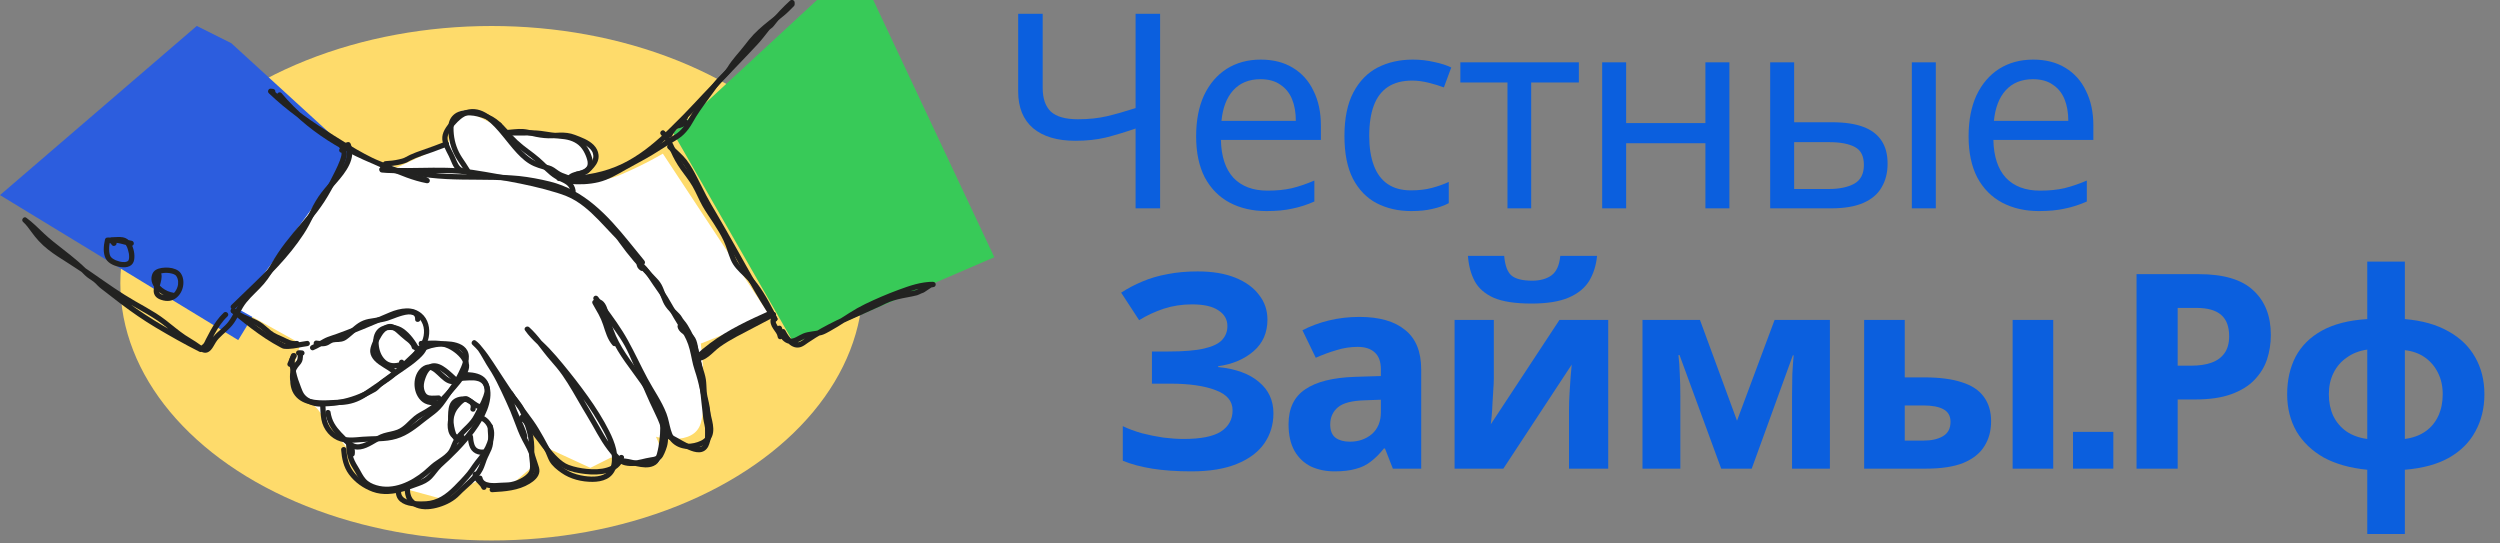
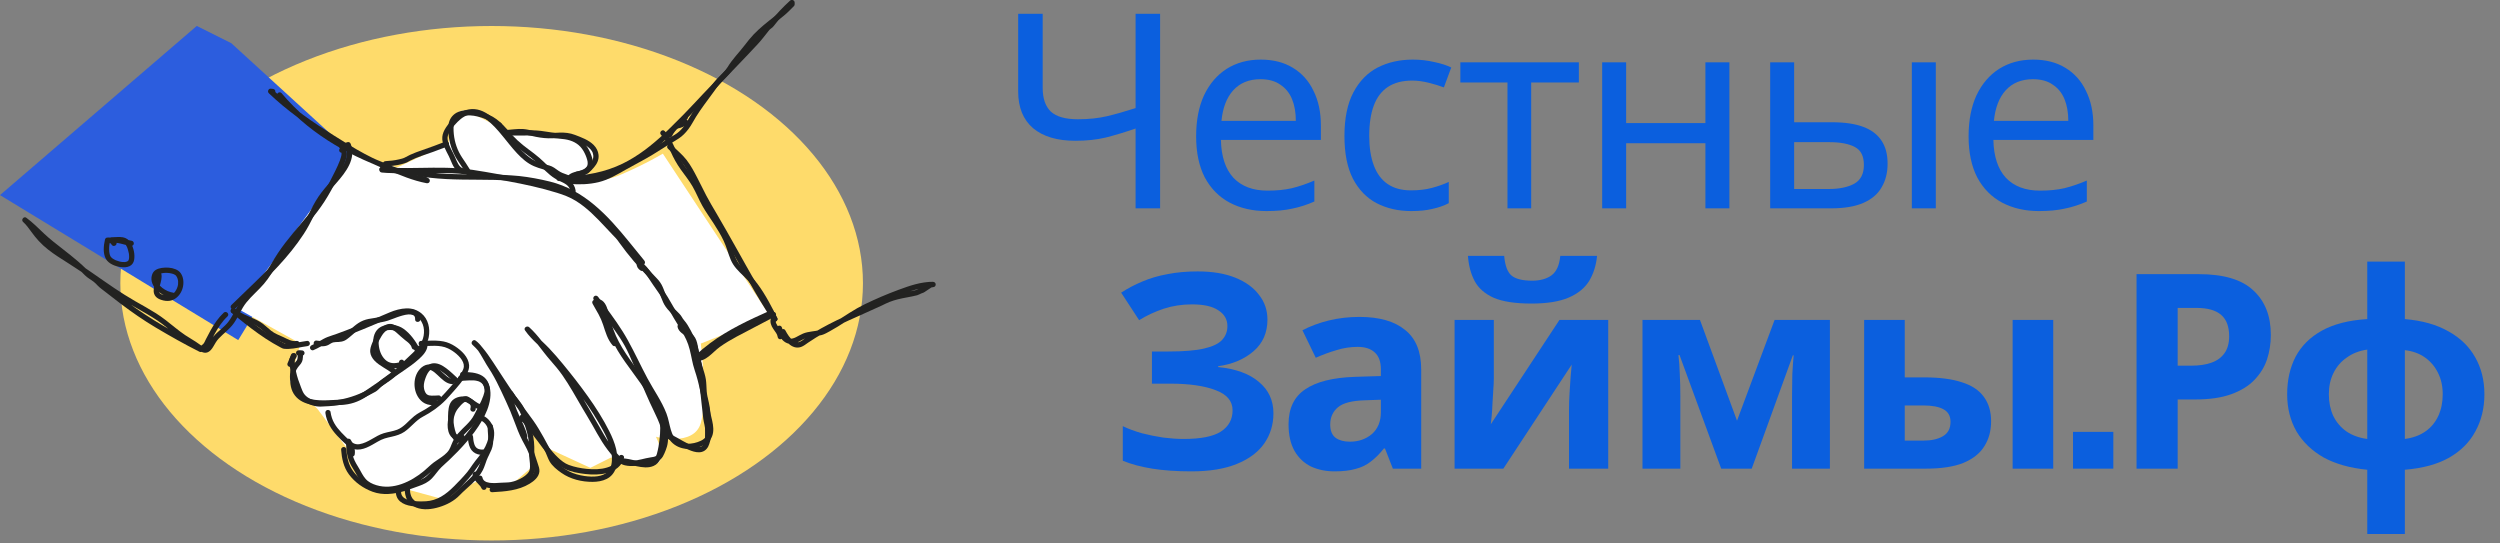
<svg xmlns="http://www.w3.org/2000/svg" width="276" height="60" viewBox="0 0 276 60" fill="none">
  <rect x="0" y="0" width="276" height="60" fill="#808080" stroke="none" />
  <g clip-path="url(#clip0_4354_2878)">
    <ellipse cx="54.277" cy="31.269" rx="40.993" ry="28.398" fill="#FEDB6B" />
    <path d="M25.537 4.769L38.877 16.966L26.299 37.547L0 21.539L21.725 2.863L25.537 4.769Z" fill="#2C5DDE" />
-     <path d="M74.323 14.676L87.663 37.926L109.77 28.397L94.524 -4L74.323 14.676Z" fill="#38CA58" />
    <path d="M38.877 16.964L43.832 18.489L49.549 15.821C49.549 15.821 49.549 11.247 51.836 12.39C54.122 13.534 56.409 14.677 56.409 14.677C56.409 14.677 62.508 15.059 63.651 15.44C64.794 15.821 66.319 16.202 65.175 18.108C64.032 20.013 65.938 20.395 68.606 19.251C71.274 18.108 73.179 16.964 73.179 16.964L84.995 34.878L77.372 37.927C77.372 37.927 78.134 44.026 77.372 46.694C76.61 49.362 72.417 48.218 72.417 48.218C72.417 48.218 73.942 51.267 72.036 51.267C70.13 51.267 67.463 50.505 67.463 50.505L65.176 51.648L60.221 49.362L58.696 47.456L59.077 51.267L56.409 53.554L52.598 53.173L48.786 55.079L44.594 53.935C44.594 53.935 40.02 54.316 39.639 52.792C39.258 51.267 38.495 49.743 38.495 49.743L35.065 45.169L32.016 42.12L33.16 37.927L26.299 34.116L38.877 16.964Z" fill="white" />
    <path d="M32.969 39.256C33.09 39.247 33.212 39.253 33.332 39.269C33.372 39.27 33.41 39.262 33.444 39.244C33.48 39.232 33.512 39.212 33.538 39.184C33.567 39.157 33.587 39.126 33.599 39.089C33.617 39.055 33.625 39.017 33.624 38.977C33.62 38.901 33.596 38.823 33.538 38.77C33.519 38.755 33.499 38.74 33.479 38.725C33.434 38.698 33.385 38.685 33.332 38.685C33.212 38.669 33.09 38.663 32.969 38.672C32.929 38.671 32.891 38.679 32.856 38.697C32.82 38.709 32.789 38.729 32.762 38.758C32.734 38.784 32.714 38.816 32.702 38.852C32.684 38.887 32.675 38.924 32.677 38.964C32.68 39.04 32.705 39.118 32.762 39.171C32.817 39.221 32.892 39.262 32.969 39.256Z" fill="#222221" />
    <path d="M34.591 38.663C35.17 38.425 35.682 38.069 36.247 37.804C36.542 37.666 36.87 37.583 37.177 37.474C37.493 37.361 37.808 37.246 38.122 37.127C39.382 36.653 40.624 36.133 41.864 35.608C42.454 35.358 43.042 35.063 43.654 34.872C44.172 34.71 44.739 34.56 45.286 34.649C46.191 34.796 46.752 35.567 46.805 36.426C46.832 36.853 46.762 37.283 46.579 37.673C46.348 38.168 45.961 38.578 45.574 38.956C45.147 39.373 44.692 39.76 44.289 40.201C43.893 40.634 43.406 40.976 42.93 41.315C42.452 41.654 41.966 41.993 41.543 42.401C41.452 42.489 41.372 42.595 41.264 42.661C41.129 42.745 40.992 42.826 40.853 42.904C40.591 43.051 40.323 43.188 40.05 43.314C38.973 43.813 37.802 44.135 36.62 44.241C36.314 44.268 36.008 44.264 35.702 44.282C35.43 44.298 35.169 44.318 34.9 44.262C34.397 44.157 33.835 43.885 33.546 43.445C33.41 43.239 33.339 43.025 33.246 42.795C33.128 42.499 33.016 42.201 32.917 41.899C32.726 41.308 32.583 40.699 32.549 40.078C32.542 39.952 32.522 39.797 32.552 39.687C32.583 39.573 32.644 39.463 32.678 39.344C32.782 38.982 32.219 38.828 32.115 39.189C32.08 39.312 32.017 39.426 31.984 39.549C31.943 39.703 31.955 39.868 31.962 40.025C31.978 40.366 32.023 40.706 32.088 41.041C32.216 41.697 32.434 42.331 32.683 42.95C32.785 43.204 32.872 43.471 33.019 43.704C33.19 43.976 33.415 44.193 33.682 44.368C34.197 44.706 34.797 44.904 35.416 44.888C36.707 44.855 37.978 44.699 39.206 44.278C39.814 44.07 40.406 43.81 40.972 43.505C41.245 43.358 41.575 43.211 41.789 42.984C41.996 42.763 42.224 42.564 42.462 42.377C42.948 41.993 43.47 41.659 43.958 41.278C44.463 40.885 44.878 40.41 45.343 39.974C46.173 39.197 47.107 38.394 47.332 37.222C47.512 36.284 47.287 35.21 46.515 34.587C46.047 34.209 45.468 34.025 44.868 34.044C44.243 34.064 43.605 34.24 43.033 34.482C41.743 35.029 40.458 35.583 39.157 36.102C38.502 36.364 37.844 36.616 37.181 36.854C36.845 36.974 36.502 37.077 36.169 37.204C35.858 37.323 35.567 37.496 35.279 37.662C35.004 37.819 34.729 37.979 34.436 38.1C34.29 38.16 34.186 38.294 34.232 38.459C34.27 38.597 34.444 38.723 34.591 38.663Z" fill="#222221" />
-     <path d="M35.338 44.638C35.373 45.199 35.376 45.765 35.481 46.319C35.588 46.885 35.837 47.401 36.214 47.836C36.581 48.261 37.061 48.578 37.601 48.737C38.098 48.883 38.628 48.895 39.142 48.867C39.705 48.837 40.264 48.771 40.827 48.75C41.491 48.724 42.157 48.726 42.817 48.64C43.478 48.554 44.097 48.372 44.693 48.07C45.24 47.793 45.742 47.44 46.227 47.068C46.715 46.693 47.189 46.298 47.687 45.937C48.138 45.61 48.547 45.258 48.892 44.819C49.259 44.353 49.569 43.846 49.914 43.364C50.289 42.841 50.676 42.322 50.967 41.745C51.189 41.304 51.411 40.855 51.576 40.389C51.734 39.944 51.837 39.439 51.705 38.974C51.471 38.154 50.612 37.83 49.847 37.724C49.028 37.61 48.174 37.672 47.379 37.898C46.672 38.099 45.917 38.458 45.52 39.108C45.432 39.252 45.366 39.413 45.325 39.577C45.236 39.942 45.799 40.098 45.889 39.732C45.898 39.696 45.907 39.66 45.919 39.624C45.923 39.612 45.954 39.529 45.943 39.555C45.933 39.579 45.973 39.495 45.981 39.478C46.001 39.442 46.022 39.406 46.045 39.371C46.063 39.343 46.082 39.315 46.102 39.288C46.068 39.334 46.123 39.262 46.136 39.248C46.187 39.188 46.243 39.133 46.301 39.08C46.377 39.011 46.384 39.006 46.443 38.963C46.517 38.911 46.592 38.862 46.67 38.817C46.738 38.778 46.807 38.741 46.877 38.706C46.964 38.664 47.024 38.637 47.086 38.612C47.794 38.331 48.511 38.23 49.263 38.255C49.357 38.258 49.45 38.264 49.544 38.272C49.647 38.281 49.7 38.287 49.765 38.297C49.924 38.321 50.081 38.354 50.235 38.398C50.311 38.42 50.385 38.445 50.459 38.473C50.475 38.479 50.49 38.485 50.506 38.491C50.495 38.487 50.454 38.468 50.504 38.491C50.541 38.507 50.577 38.525 50.613 38.543C50.752 38.615 50.881 38.705 50.983 38.826C51.229 39.12 51.211 39.515 51.12 39.881C51.015 40.308 50.823 40.706 50.632 41.1C50.386 41.607 50.11 42.083 49.785 42.544C49.446 43.027 49.108 43.509 48.775 43.996C48.502 44.395 48.202 44.769 47.836 45.088C47.411 45.459 46.932 45.775 46.489 46.125C45.606 46.824 44.687 47.572 43.587 47.893C42.437 48.228 41.208 48.117 40.027 48.215C39.108 48.291 38.08 48.446 37.245 47.952C36.8 47.688 36.436 47.266 36.229 46.793C36.04 46.359 35.991 45.881 35.964 45.414C35.948 45.155 35.938 44.897 35.922 44.638C35.898 44.265 35.314 44.262 35.338 44.638Z" fill="#222221" />
    <path d="M37.659 49.639C37.73 50.608 37.926 51.565 38.514 52.362C39.169 53.249 40.102 53.912 41.135 54.29C42.264 54.703 43.478 54.552 44.609 54.223C45.156 54.064 45.684 53.851 46.221 53.665C46.775 53.473 47.276 53.236 47.687 52.809C48.059 52.421 48.344 51.959 48.729 51.582C49.003 51.313 49.298 51.063 49.577 50.799C50.239 50.17 50.877 49.515 51.473 48.824C52.111 48.084 52.712 47.301 53.203 46.455C53.648 45.688 54.008 44.855 54.119 43.97C54.219 43.177 54.1 42.231 53.4 41.738C52.822 41.331 52.029 41.388 51.361 41.436C51.19 41.448 51.018 41.461 50.846 41.471C50.472 41.493 50.47 42.077 50.846 42.055C51.182 42.036 51.517 42.002 51.854 41.992C52.196 41.982 52.459 41.987 52.756 42.075C52.791 42.085 52.825 42.096 52.858 42.108C52.875 42.114 52.892 42.121 52.908 42.127C52.86 42.108 52.903 42.126 52.912 42.13C52.979 42.163 53.043 42.2 53.105 42.242C53.157 42.277 53.105 42.235 53.15 42.279C53.176 42.304 53.203 42.328 53.228 42.354C53.241 42.368 53.291 42.427 53.285 42.42C53.286 42.42 53.328 42.483 53.344 42.509C53.52 42.804 53.571 43.201 53.565 43.569C53.553 44.316 53.273 45.077 52.92 45.758C52.506 46.556 51.981 47.296 51.413 47.991C50.847 48.684 50.235 49.339 49.598 49.967C49.019 50.537 48.369 51.049 47.862 51.687C47.557 52.071 47.261 52.497 46.838 52.761C46.396 53.036 45.868 53.163 45.384 53.347C44.356 53.736 43.225 54.067 42.115 53.937C41.129 53.821 40.154 53.252 39.457 52.562C39.14 52.248 38.868 51.898 38.67 51.496C38.484 51.121 38.38 50.71 38.315 50.298C38.28 50.08 38.26 49.859 38.243 49.638C38.232 49.481 38.117 49.346 37.951 49.346C37.802 49.346 37.647 49.48 37.659 49.639Z" fill="#222221" />
    <path d="M43.709 54.088C43.656 54.559 43.797 55.037 44.163 55.352C44.509 55.65 44.959 55.793 45.403 55.863C46.431 56.025 47.559 55.982 48.52 55.569C49.134 55.305 49.677 54.901 50.168 54.452C50.722 53.945 51.247 53.39 51.742 52.826C52.252 52.246 52.65 51.59 53.132 50.989C53.367 50.695 53.607 50.402 53.812 50.085C53.999 49.795 54.15 49.482 54.278 49.161C54.559 48.458 54.695 47.682 54.373 46.973C54.097 46.365 53.505 45.766 52.79 45.802C52.416 45.822 52.414 46.406 52.79 46.386C53.267 46.362 53.645 46.8 53.844 47.216C54.089 47.728 53.965 48.311 53.782 48.827C53.566 49.435 53.214 49.957 52.814 50.458C52.589 50.739 52.36 51.018 52.157 51.316C51.968 51.594 51.784 51.871 51.57 52.131C51.114 52.684 50.609 53.199 50.103 53.706C49.675 54.134 49.215 54.534 48.687 54.835C48.181 55.123 47.619 55.304 47.036 55.339C46.659 55.361 46.278 55.365 45.901 55.337C45.505 55.308 45.043 55.23 44.709 55.03C44.663 55.003 44.619 54.974 44.578 54.942C44.621 54.976 44.577 54.94 44.567 54.931C44.545 54.911 44.522 54.891 44.502 54.87C44.49 54.858 44.478 54.845 44.467 54.833C44.455 54.82 44.444 54.807 44.434 54.794C44.453 54.82 44.453 54.82 44.433 54.793C44.407 54.754 44.384 54.713 44.361 54.672C44.354 54.66 44.33 54.608 44.352 54.659C44.341 54.634 44.333 54.609 44.325 54.583C44.308 54.53 44.295 54.476 44.286 54.421C44.294 54.472 44.285 54.408 44.285 54.396C44.283 54.36 44.281 54.324 44.281 54.288C44.281 54.221 44.286 54.154 44.293 54.088C44.311 53.931 44.147 53.796 44.001 53.796C43.828 53.796 43.727 53.93 43.709 54.088Z" fill="#222221" />
    <path d="M52.134 19.262C51.788 18.365 51.101 17.658 50.674 16.803C50.258 15.972 50.058 15.039 50.071 14.111C50.072 14.037 50.076 13.964 50.084 13.89C50.089 13.836 50.08 13.902 50.089 13.85C50.096 13.812 50.102 13.775 50.111 13.738C50.125 13.676 50.142 13.615 50.163 13.555C50.169 13.539 50.196 13.47 50.186 13.493C50.177 13.514 50.211 13.443 50.22 13.425C50.247 13.374 50.278 13.327 50.308 13.279C50.344 13.223 50.296 13.289 50.327 13.252C50.348 13.228 50.368 13.204 50.39 13.181C50.425 13.144 50.462 13.111 50.5 13.077C50.553 13.029 50.483 13.087 50.524 13.057C50.549 13.039 50.575 13.021 50.602 13.004C50.648 12.974 50.697 12.947 50.746 12.922C50.768 12.912 50.79 12.902 50.812 12.892C50.862 12.869 50.819 12.889 50.809 12.893C50.824 12.887 50.84 12.88 50.855 12.875C50.97 12.834 51.087 12.801 51.207 12.778C51.237 12.772 51.267 12.767 51.297 12.762C51.348 12.754 51.265 12.764 51.337 12.757C51.405 12.75 51.472 12.744 51.54 12.741C51.67 12.734 51.801 12.736 51.931 12.743C52.214 12.758 52.41 12.789 52.706 12.858C52.979 12.921 53.248 13.005 53.509 13.106C53.541 13.118 53.572 13.131 53.603 13.144C53.659 13.166 53.611 13.146 53.652 13.164C53.712 13.191 53.771 13.218 53.831 13.246C53.948 13.302 54.063 13.363 54.176 13.428C54.277 13.487 54.376 13.55 54.471 13.618C54.493 13.634 54.515 13.65 54.538 13.666C54.579 13.697 54.51 13.641 54.56 13.684C54.642 13.755 54.724 13.824 54.803 13.897C55.543 14.578 56.136 15.399 56.891 16.065C57.63 16.718 58.475 17.241 59.21 17.898C59.895 18.511 60.496 19.24 61.29 19.721C61.573 19.892 61.881 20.015 62.173 20.169C62.446 20.312 62.688 20.467 62.835 20.717C62.918 20.858 62.959 21.011 62.984 21.179C63.007 21.335 63.204 21.421 63.343 21.383C63.51 21.337 63.57 21.181 63.547 21.024C63.49 20.642 63.307 20.289 63.017 20.033C62.753 19.8 62.44 19.646 62.125 19.496C61.782 19.333 61.456 19.156 61.159 18.917C60.776 18.609 60.431 18.259 60.08 17.916C59.725 17.57 59.354 17.25 58.96 16.948C58.558 16.639 58.145 16.344 57.749 16.026C57.338 15.697 56.952 15.342 56.593 14.956C56.238 14.573 55.903 14.171 55.537 13.797C55.078 13.327 54.586 12.944 53.985 12.677C53.422 12.427 52.831 12.257 52.218 12.184C51.659 12.117 51.072 12.146 50.55 12.373C50.053 12.589 49.691 13.016 49.557 13.542C49.462 13.92 49.477 14.32 49.508 14.705C49.548 15.21 49.64 15.712 49.797 16.194C49.952 16.671 50.164 17.134 50.426 17.562C50.686 17.987 50.99 18.383 51.252 18.807C51.372 19.002 51.488 19.203 51.571 19.418C51.627 19.565 51.767 19.666 51.93 19.622C52.071 19.583 52.191 19.41 52.134 19.262Z" fill="#222221" />
    <path d="M61.701 19.987C62.891 20.052 64.081 19.968 65.254 19.763C66.272 19.585 67.265 19.33 68.221 18.934C70.027 18.185 71.626 17.052 73.086 15.763C74.556 14.465 75.888 13.023 77.253 11.618C78.118 10.727 78.953 9.806 79.811 8.91C80.672 8.011 81.536 7.115 82.393 6.213C82.822 5.76 83.249 5.306 83.674 4.849C84.102 4.388 84.479 3.879 84.872 3.388C84.952 3.288 85.017 3.219 85.122 3.148C85.258 3.056 85.357 2.964 85.454 2.832C85.615 2.615 85.782 2.404 85.956 2.198C86.304 1.786 86.677 1.396 87.064 1.02C87.254 0.836 87.447 0.656 87.641 0.477C87.918 0.222 87.504 -0.19 87.228 0.064C86.426 0.802 85.669 1.578 85.014 2.451C84.942 2.547 84.889 2.602 84.79 2.668C84.677 2.746 84.581 2.822 84.495 2.929C84.296 3.179 84.096 3.429 83.896 3.679C83.695 3.929 83.499 4.179 83.281 4.414C83.071 4.64 82.861 4.865 82.65 5.09C80.961 6.889 79.231 8.648 77.546 10.45C76.171 11.92 74.787 13.394 73.315 14.767C71.932 16.058 70.432 17.24 68.724 18.072C66.819 18.999 64.657 19.422 62.546 19.426C62.264 19.426 61.983 19.418 61.701 19.403C61.326 19.383 61.327 19.967 61.701 19.987Z" fill="#222221" />
    <path d="M42.553 18.374C43.012 18.347 43.472 18.304 43.924 18.218C44.148 18.175 44.37 18.12 44.587 18.052C44.693 18.019 44.801 17.986 44.902 17.941C45.022 17.888 45.135 17.811 45.253 17.75C46.074 17.325 46.973 17.075 47.84 16.759C48.35 16.574 48.857 16.382 49.362 16.183C49.508 16.126 49.611 15.988 49.566 15.824C49.527 15.684 49.354 15.562 49.206 15.62C48.34 15.96 47.467 16.282 46.586 16.584C46.141 16.736 45.703 16.896 45.275 17.092C45.069 17.186 44.877 17.302 44.675 17.402C44.486 17.497 44.256 17.545 44.05 17.594C43.559 17.712 43.057 17.761 42.553 17.79C42.179 17.811 42.176 18.396 42.553 18.374Z" fill="#222221" />
    <path d="M55.127 14.092C55.503 14.092 55.503 13.508 55.127 13.508C54.751 13.508 54.75 14.092 55.127 14.092Z" fill="#222221" />
    <path d="M55.768 14.948C56.334 14.915 56.895 14.821 57.463 14.819C58.048 14.818 58.608 14.996 59.178 15.109C59.791 15.231 60.396 15.294 61.02 15.264C61.58 15.238 62.157 15.166 62.713 15.271C63.113 15.346 63.499 15.518 63.875 15.672C64.181 15.797 64.549 15.973 64.846 16.181C64.966 16.265 65.097 16.377 65.21 16.505C65.262 16.564 65.282 16.587 65.332 16.669C65.354 16.703 65.374 16.739 65.393 16.775C65.422 16.831 65.42 16.828 65.432 16.861C65.562 17.221 65.519 17.592 65.273 17.927C65.106 18.155 64.896 18.357 64.698 18.558C64.534 18.723 64.326 18.799 64.105 18.851C63.592 18.971 63.063 19.012 62.682 19.423C62.427 19.699 62.84 20.113 63.095 19.836C63.407 19.499 63.9 19.507 64.317 19.4C64.567 19.336 64.8 19.232 65.001 19.07C65.204 18.905 65.386 18.693 65.558 18.497C65.911 18.095 66.138 17.638 66.079 17.092C66.034 16.676 65.842 16.308 65.548 16.012C64.99 15.448 64.205 15.174 63.482 14.894C62.919 14.676 62.346 14.618 61.746 14.642C61.125 14.666 60.508 14.731 59.889 14.643C59.528 14.591 59.17 14.515 58.814 14.436C58.474 14.36 58.136 14.272 57.788 14.246C57.113 14.195 56.441 14.324 55.769 14.364C55.395 14.386 55.392 14.971 55.768 14.948Z" fill="#222221" />
    <path d="M42.109 18.958C43.265 19.122 44.437 19.145 45.589 19.337C46.2 19.439 46.808 19.546 47.424 19.617C48.037 19.688 48.652 19.736 49.268 19.769C50.451 19.831 51.637 19.834 52.822 19.841C53.42 19.845 54.017 19.849 54.615 19.862C55.174 19.875 55.727 19.91 56.285 19.946C56.565 19.964 56.843 19.968 57.123 19.996C57.393 20.023 57.663 20.055 57.932 20.094C58.518 20.178 59.101 20.286 59.679 20.412C60.633 20.619 61.562 20.86 62.45 21.273C64.092 22.037 65.498 23.194 66.749 24.488C68.018 25.8 69.138 27.244 70.29 28.657C70.431 28.83 70.572 29.001 70.713 29.173C70.814 29.294 71.022 29.277 71.126 29.173C71.247 29.052 71.227 28.881 71.126 28.76C69.956 27.347 68.842 25.885 67.597 24.535C66.356 23.19 64.968 21.947 63.35 21.073C62.518 20.623 61.629 20.273 60.711 20.045C59.592 19.768 58.45 19.556 57.305 19.431C56.742 19.369 56.175 19.351 55.61 19.312C55.032 19.273 54.448 19.273 53.869 19.266C52.676 19.251 51.483 19.259 50.291 19.225C49.075 19.191 47.857 19.114 46.653 18.93C46.046 18.838 45.447 18.718 44.836 18.649C44.249 18.583 43.659 18.543 43.071 18.487C42.802 18.462 42.533 18.433 42.265 18.395C42.109 18.373 41.951 18.433 41.906 18.599C41.867 18.736 41.952 18.936 42.109 18.958Z" fill="#222221" />
    <path d="M71.023 29.369C70.912 29.3 70.859 29.231 70.859 29.105C70.713 29.189 70.566 29.273 70.42 29.357C70.905 29.692 71.262 30.202 71.588 30.683C71.936 31.196 72.271 31.714 72.635 32.216C73.08 32.829 73.457 33.488 73.828 34.147C74.19 34.791 74.563 35.425 74.954 36.051C75.347 36.679 75.73 37.327 75.975 38.029C76.231 38.764 76.334 39.544 76.525 40.298C76.622 40.68 76.756 41.05 76.87 41.428C76.983 41.802 77.081 42.18 77.17 42.56C77.353 43.337 77.499 44.121 77.665 44.902C77.802 45.539 77.986 46.169 78.102 46.811C78.186 47.27 78.219 47.766 77.984 48.151C77.718 48.584 77.131 48.797 76.643 48.911C76.109 49.035 75.519 49.021 75.028 48.757C74.787 48.628 74.559 48.445 74.402 48.22C74.239 47.987 74.14 47.722 74.061 47.451C73.886 46.854 73.801 46.239 73.578 45.656C73.051 44.28 72.18 43.08 71.488 41.788C70.74 40.391 70.082 38.946 69.312 37.559C68.558 36.199 67.644 34.947 66.717 33.701C66.49 33.396 66.263 33.091 66.04 32.785C65.947 32.657 65.786 32.594 65.64 32.68C65.502 32.76 65.457 32.942 65.535 33.079C66.217 34.272 67.074 35.347 67.868 36.463C68.263 37.02 68.644 37.587 68.975 38.184C69.335 38.831 69.623 39.517 69.916 40.196C70.526 41.608 71.101 43.037 71.74 44.436C72.024 45.057 72.336 45.664 72.609 46.289C72.865 46.878 73.095 47.51 73.149 48.154C73.196 48.714 73.075 49.224 72.857 49.736C72.813 49.84 72.765 49.942 72.711 50.041C72.687 50.086 72.661 50.131 72.632 50.173C72.583 50.245 72.691 50.121 72.605 50.207C72.577 50.234 72.55 50.265 72.519 50.289C72.32 50.436 72.04 50.465 71.802 50.5C71.138 50.597 70.507 50.842 69.83 50.86C69.523 50.868 69.202 50.853 68.914 50.738C68.712 50.658 68.552 50.525 68.397 50.362C67.979 49.92 67.6 49.42 67.26 48.918C66.861 48.331 66.511 47.715 66.164 47.097C65.482 45.882 64.759 44.689 64.059 43.483C63.363 42.282 62.641 41.089 61.75 40.02C61.31 39.492 60.845 38.99 60.422 38.447C59.999 37.905 59.587 37.352 59.129 36.839C58.905 36.588 58.67 36.348 58.421 36.122C58.188 35.911 57.764 36.19 57.963 36.476C58.36 37.049 58.849 37.54 59.351 38.019C59.867 38.511 60.363 39.014 60.836 39.548C61.815 40.655 62.733 41.819 63.622 42.999C64.503 44.166 65.341 45.368 66.075 46.634C66.747 47.794 67.486 49.084 67.555 50.456C67.581 50.993 67.507 51.631 67.14 52.033C66.839 52.362 66.414 52.513 65.962 52.579C65.508 52.646 64.968 52.616 64.517 52.549C63.919 52.459 63.328 52.304 62.792 52.02C62.276 51.747 61.788 51.371 61.395 50.939C61.203 50.729 61.093 50.481 60.987 50.221C60.851 49.888 60.7 49.562 60.535 49.243C60.203 48.602 59.843 47.97 59.474 47.35C59.102 46.725 58.671 46.138 58.235 45.557C57.318 44.335 56.457 43.083 55.623 41.803C55.231 41.201 54.84 40.599 54.445 39.999C54.067 39.425 53.676 38.856 53.23 38.333C53.022 38.089 52.801 37.856 52.562 37.642C52.444 37.795 52.327 37.948 52.209 38.1C52.658 38.425 52.973 38.985 53.253 39.464C53.407 39.727 53.554 39.994 53.712 40.254C53.894 40.552 54.092 40.84 54.27 41.139C54.67 41.812 55.021 42.512 55.352 43.22C55.689 43.939 56.027 44.662 56.338 45.393C56.643 46.11 56.888 46.851 57.184 47.572C57.336 47.941 57.497 48.305 57.683 48.658C57.852 48.978 58.032 49.292 58.191 49.618C58.348 49.94 58.469 50.272 58.561 50.619C58.64 50.914 58.763 51.196 58.858 51.486C58.901 51.615 58.944 51.747 58.964 51.881C58.98 51.99 58.976 52.055 58.931 52.173C58.866 52.342 58.67 52.543 58.491 52.684C57.985 53.084 57.442 53.291 56.84 53.451C56.022 53.67 55.177 53.71 54.336 53.756C53.962 53.776 53.96 54.36 54.336 54.34C55.755 54.263 57.231 54.161 58.475 53.401C58.96 53.104 59.487 52.674 59.549 52.069C59.581 51.764 59.464 51.446 59.364 51.164C59.251 50.846 59.153 50.53 59.053 50.208C58.824 49.467 58.408 48.817 58.067 48.126C57.706 47.396 57.444 46.622 57.152 45.863C56.854 45.087 56.502 44.335 56.158 43.579C55.82 42.836 55.473 42.096 55.08 41.379C54.694 40.676 54.245 40.012 53.844 39.318C53.483 38.692 53.099 38.027 52.503 37.596C52.235 37.402 51.904 37.834 52.149 38.055C53.172 38.976 53.877 40.198 54.623 41.339C55.488 42.659 56.336 43.988 57.281 45.253C57.726 45.85 58.183 46.438 58.597 47.057C59.013 47.679 59.371 48.339 59.735 48.992C59.912 49.309 60.083 49.63 60.238 49.958C60.387 50.274 60.492 50.616 60.664 50.92C60.961 51.446 61.493 51.866 61.98 52.207C62.97 52.902 64.228 53.206 65.428 53.198C65.959 53.195 66.501 53.114 66.979 52.874C67.465 52.63 67.817 52.205 67.987 51.691C68.44 50.323 67.876 48.828 67.265 47.607C66.594 46.268 65.787 45.001 64.918 43.782C64.041 42.551 63.108 41.355 62.146 40.189C61.656 39.594 61.153 39.009 60.623 38.45C60.14 37.94 59.607 37.481 59.123 36.973C58.886 36.724 58.663 36.464 58.467 36.181C58.314 36.299 58.161 36.417 58.008 36.535C59.065 37.493 59.823 38.712 60.759 39.778C61.223 40.307 61.675 40.833 62.079 41.41C62.486 41.992 62.859 42.596 63.221 43.207C63.582 43.817 63.931 44.435 64.29 45.047C64.651 45.663 65.028 46.27 65.379 46.893C65.736 47.526 66.084 48.164 66.472 48.779C66.847 49.374 67.274 49.922 67.718 50.466C68.059 50.885 68.439 51.241 68.981 51.369C69.711 51.541 70.5 51.416 71.212 51.218C71.507 51.136 71.8 51.091 72.102 51.041C72.402 50.991 72.696 50.901 72.931 50.702C73.132 50.532 73.249 50.287 73.353 50.051C73.46 49.805 73.559 49.554 73.633 49.295C74.014 47.953 73.39 46.553 72.821 45.361C72.165 43.986 71.56 42.592 70.968 41.188C70.384 39.803 69.832 38.392 69.019 37.121C68.261 35.937 67.365 34.848 66.589 33.675C66.397 33.384 66.213 33.087 66.04 32.785C65.871 32.883 65.703 32.981 65.535 33.08C66.478 34.371 67.472 35.629 68.309 36.994C69.164 38.39 69.849 39.883 70.594 41.338C70.944 42.021 71.315 42.69 71.71 43.349C72.1 43.998 72.495 44.647 72.813 45.335C72.958 45.649 73.089 45.973 73.181 46.306C73.266 46.609 73.325 46.919 73.398 47.225C73.548 47.855 73.761 48.48 74.257 48.923C75.233 49.796 76.735 49.714 77.82 49.081C78.337 48.779 78.657 48.298 78.73 47.706C78.799 47.147 78.661 46.575 78.529 46.035C78.153 44.489 77.914 42.907 77.466 41.38C77.352 40.993 77.212 40.614 77.109 40.224C77.006 39.83 76.927 39.432 76.841 39.034C76.759 38.652 76.674 38.268 76.547 37.898C76.418 37.524 76.254 37.162 76.072 36.812C75.714 36.125 75.272 35.487 74.882 34.819C74.49 34.149 74.127 33.463 73.722 32.801C73.356 32.203 72.925 31.652 72.54 31.066C72.178 30.515 71.826 29.952 71.388 29.457C71.187 29.23 70.965 29.025 70.715 28.853C70.528 28.724 70.275 28.896 70.275 29.105C70.274 29.44 70.447 29.701 70.729 29.873C71.05 30.069 71.344 29.564 71.023 29.369Z" fill="#222221" />
    <path d="M76.785 39.854C77.947 39.97 78.651 38.885 79.48 38.293C80.647 37.459 81.953 36.842 83.216 36.171C83.987 35.762 84.758 35.354 85.533 34.954C85.867 34.781 85.572 34.277 85.238 34.45C83.929 35.126 82.624 35.811 81.324 36.505C80.714 36.831 80.111 37.17 79.533 37.551C79.055 37.867 78.649 38.239 78.222 38.618C77.813 38.981 77.351 39.327 76.785 39.27C76.628 39.254 76.493 39.415 76.493 39.562C76.493 39.733 76.628 39.838 76.785 39.854Z" fill="#222221" />
    <path d="M52.176 52.437C52.222 52.771 52.441 53.048 52.664 53.288C52.768 53.399 52.876 53.506 52.975 53.622C52.987 53.636 52.999 53.65 53.011 53.664C53.015 53.669 53.019 53.674 53.023 53.679C53.042 53.703 53.038 53.698 53.012 53.663C53.013 53.682 53.06 53.73 53.07 53.745C53.112 53.808 53.148 53.873 53.178 53.943C53.237 54.084 53.456 54.125 53.577 54.047C53.724 53.953 53.746 53.799 53.682 53.648C53.561 53.362 53.327 53.139 53.117 52.916C53.067 52.864 53.017 52.811 52.97 52.755C52.961 52.745 52.919 52.678 52.905 52.676C52.932 52.711 52.936 52.716 52.917 52.691C52.914 52.686 52.91 52.681 52.907 52.676C52.896 52.661 52.886 52.646 52.875 52.631C52.855 52.6 52.837 52.569 52.819 52.538C52.81 52.522 52.802 52.506 52.794 52.489C52.79 52.481 52.787 52.473 52.783 52.465C52.774 52.445 52.778 52.454 52.795 52.493C52.799 52.472 52.767 52.413 52.761 52.39C52.751 52.354 52.745 52.318 52.74 52.281C52.719 52.129 52.517 52.033 52.38 52.077C52.213 52.131 52.154 52.274 52.176 52.437Z" fill="#222221" />
    <path d="M45.749 38.412C45.758 38.477 45.766 38.542 45.775 38.607C45.956 38.558 46.138 38.509 46.319 38.459C45.859 37.64 45.308 36.825 44.525 36.282C43.922 35.864 43.056 35.733 42.356 35.954C40.68 36.481 41.075 38.915 41.971 39.969C42.239 40.285 42.605 40.524 43.01 40.62C43.466 40.727 43.939 40.667 44.38 40.524C44.469 40.496 44.569 40.421 44.584 40.321C44.597 40.237 44.609 40.154 44.621 40.072C44.645 39.916 44.583 39.758 44.418 39.712C44.28 39.675 44.082 39.759 44.058 39.916C44.046 39.999 44.033 40.082 44.021 40.165C44.089 40.097 44.157 40.029 44.225 39.961C43.925 40.058 43.579 40.122 43.286 40.08C42.995 40.039 42.746 39.915 42.537 39.718C42.078 39.284 41.865 38.662 41.81 38.042C41.758 37.453 41.843 36.786 42.41 36.552C42.93 36.338 43.628 36.419 44.09 36.695C44.863 37.157 45.384 37.988 45.815 38.754C45.947 38.99 46.398 38.905 46.359 38.607C46.35 38.542 46.342 38.477 46.333 38.412C46.312 38.256 46.214 38.12 46.041 38.12C45.899 38.12 45.728 38.255 45.749 38.412Z" fill="#222221" />
    <path d="M50.614 41.844C50.163 41.437 49.736 41.005 49.247 40.642C48.806 40.313 48.26 40.016 47.692 40.124C47.009 40.254 46.656 40.953 46.429 41.539C46.144 42.278 46.071 43.222 46.628 43.86C47.078 44.375 47.819 44.261 48.426 44.237C48.801 44.222 48.802 43.638 48.426 43.653C48.167 43.663 47.907 43.688 47.647 43.68C47.452 43.674 47.293 43.652 47.139 43.543C47.182 43.573 47.106 43.514 47.106 43.514C47.091 43.5 47.076 43.485 47.062 43.47C47.021 43.427 47.012 43.412 46.978 43.356C46.902 43.228 46.855 43.088 46.822 42.943C46.744 42.592 46.812 42.227 46.922 41.891C47.022 41.587 47.153 41.264 47.352 41.011C47.414 40.932 47.513 40.838 47.569 40.8C47.675 40.73 47.694 40.722 47.819 40.693C47.875 40.68 47.838 40.688 47.824 40.69C47.852 40.686 47.88 40.685 47.908 40.684C47.955 40.682 48.002 40.684 48.049 40.69C48.001 40.684 48.122 40.706 48.143 40.711C48.203 40.726 48.261 40.745 48.317 40.767C48.376 40.789 48.499 40.851 48.585 40.901C48.697 40.966 48.804 41.038 48.908 41.114C49.371 41.451 49.775 41.873 50.201 42.257C50.48 42.508 50.894 42.096 50.614 41.844Z" fill="#222221" />
    <path d="M53.023 44.609C52.843 44.578 52.698 44.477 52.551 44.373C52.389 44.259 52.232 44.152 52.054 44.064C51.92 43.998 51.809 43.846 51.651 43.78C51.467 43.703 51.282 43.742 51.107 43.822C50.802 43.961 50.548 44.227 50.33 44.475C50.166 44.661 49.998 44.857 49.876 45.075C49.629 45.514 49.502 46.018 49.443 46.516C49.386 47.001 49.41 47.532 49.64 47.972C49.934 48.535 50.538 48.677 51.122 48.552C51.489 48.473 51.334 47.91 50.967 47.988C50.849 48.014 50.805 48.022 50.666 48.018C50.64 48.017 50.614 48.015 50.589 48.013C50.66 48.019 50.582 48.011 50.569 48.009C50.517 47.996 50.465 47.983 50.415 47.963C50.486 47.991 50.377 47.939 50.359 47.929C50.343 47.92 50.329 47.909 50.314 47.899C50.375 47.941 50.319 47.903 50.307 47.892C50.277 47.862 50.247 47.833 50.219 47.8C50.172 47.746 50.252 47.852 50.212 47.791C50.197 47.766 50.18 47.742 50.166 47.717C50.143 47.678 50.123 47.637 50.105 47.596C50.134 47.661 50.085 47.533 50.079 47.512C50.05 47.417 50.029 47.319 50.016 47.221C50.026 47.291 50.015 47.205 50.014 47.196C50.013 47.17 50.01 47.144 50.008 47.117C50.005 47.064 50.003 47.01 50.002 46.957C50.001 46.847 50.006 46.736 50.016 46.627C50.028 46.493 50.029 46.486 50.055 46.344C50.076 46.227 50.103 46.11 50.135 45.995C50.161 45.901 50.19 45.808 50.223 45.717C50.24 45.669 50.258 45.622 50.278 45.575C50.251 45.638 50.283 45.564 50.287 45.555C50.3 45.527 50.314 45.498 50.328 45.47C50.364 45.398 50.403 45.327 50.447 45.26C50.522 45.145 50.522 45.153 50.609 45.046C50.785 44.831 50.983 44.602 51.204 44.442C51.232 44.422 51.261 44.403 51.29 44.386C51.3 44.38 51.397 44.329 51.36 44.344C51.386 44.334 51.415 44.33 51.441 44.319C51.406 44.334 51.44 44.33 51.422 44.314C51.528 44.41 51.66 44.52 51.797 44.585C52.165 44.76 52.452 45.101 52.868 45.172C53.023 45.199 53.182 45.131 53.227 44.968C53.266 44.828 53.179 44.636 53.023 44.609Z" fill="#222221" />
    <path d="M51.643 48.218C51.673 48.638 51.723 49.065 51.905 49.449C52.069 49.795 52.374 50.045 52.741 50.15C52.991 50.221 53.259 50.23 53.517 50.211C53.669 50.2 53.816 50.084 53.809 49.919C53.802 49.77 53.68 49.615 53.517 49.627C53.407 49.635 53.297 49.638 53.188 49.633C53.142 49.63 53.097 49.625 53.052 49.621C53.032 49.62 53.11 49.632 53.051 49.621C53.026 49.616 53.001 49.612 52.976 49.606C52.938 49.598 52.9 49.588 52.862 49.576C52.843 49.57 52.824 49.563 52.805 49.557C52.744 49.535 52.846 49.578 52.805 49.557C52.771 49.541 52.737 49.525 52.705 49.505C52.691 49.497 52.678 49.489 52.664 49.48C52.658 49.476 52.652 49.471 52.645 49.467C52.604 49.44 52.652 49.466 52.661 49.48C52.645 49.456 52.607 49.435 52.586 49.415C52.56 49.39 52.539 49.361 52.514 49.336C52.489 49.31 52.551 49.388 52.531 49.358C52.527 49.352 52.522 49.346 52.517 49.34C52.508 49.327 52.499 49.314 52.491 49.301C52.469 49.268 52.45 49.233 52.431 49.198C52.424 49.184 52.416 49.169 52.41 49.154C52.377 49.086 52.413 49.153 52.409 49.156C52.411 49.155 52.371 49.055 52.367 49.044C52.34 48.964 52.319 48.882 52.301 48.799C52.291 48.752 52.282 48.704 52.274 48.656C52.269 48.63 52.266 48.604 52.261 48.577C52.251 48.508 52.266 48.615 52.26 48.563C52.246 48.449 52.235 48.334 52.227 48.218C52.217 48.066 52.1 47.919 51.935 47.926C51.786 47.933 51.632 48.055 51.643 48.218Z" fill="#222221" />
    <path d="M42.158 19.05C44.039 19.196 45.924 19.113 47.807 19.098C48.759 19.09 49.712 19.101 50.661 19.171C51.594 19.239 52.51 19.393 53.431 19.549C55.225 19.853 57.021 20.154 58.795 20.563C59.701 20.772 60.601 21.009 61.489 21.284C62.221 21.51 62.911 21.771 63.566 22.173C64.82 22.942 65.844 24.022 66.844 25.088C67.099 25.36 67.353 25.633 67.61 25.902C67.728 26.026 67.847 26.149 67.967 26.271C68.122 26.429 68.24 26.608 68.369 26.788C68.87 27.49 69.404 28.169 69.964 28.826C70.546 29.509 71.155 30.168 71.782 30.81C72.078 31.113 72.36 31.389 72.558 31.769C72.732 32.104 72.848 32.464 72.981 32.817C73.121 33.19 73.275 33.566 73.51 33.892C73.753 34.229 74.052 34.513 74.347 34.805C74.468 34.925 74.617 35.05 74.713 35.192C74.828 35.362 74.923 35.539 75.053 35.701C75.315 36.026 75.531 36.382 75.735 36.747C76.599 38.295 76.906 40.114 77.145 41.851C77.268 42.74 77.357 43.633 77.451 44.526C77.501 44.988 77.55 45.45 77.606 45.912C77.632 46.13 77.649 46.354 77.7 46.568C77.755 46.797 77.802 47.029 77.834 47.263C77.893 47.705 77.895 48.154 77.841 48.596C77.822 48.753 77.989 48.888 78.133 48.888C78.307 48.888 78.406 48.754 78.425 48.596C78.483 48.121 78.47 47.647 78.406 47.174C78.345 46.727 78.235 46.292 78.182 45.843C78.072 44.917 77.983 43.988 77.878 43.06C77.776 42.153 77.659 41.246 77.494 40.347C77.327 39.443 77.132 38.52 76.805 37.658C76.654 37.262 76.474 36.878 76.27 36.508C76.058 36.121 75.835 35.709 75.542 35.378C75.425 35.246 75.332 35.098 75.243 34.946C75.14 34.769 74.987 34.62 74.843 34.474C74.561 34.189 74.251 33.922 74.014 33.597C73.541 32.947 73.414 32.122 73.035 31.423C72.829 31.042 72.542 30.75 72.242 30.444C71.918 30.113 71.598 29.777 71.284 29.436C70.684 28.784 70.106 28.112 69.56 27.414C69.291 27.07 69.031 26.718 68.78 26.361C68.664 26.198 68.559 26.039 68.418 25.896C68.279 25.755 68.141 25.613 68.004 25.469C66.974 24.39 65.989 23.255 64.808 22.333C64.217 21.872 63.584 21.464 62.895 21.163C62.094 20.814 61.235 20.586 60.393 20.359C58.605 19.878 56.784 19.535 54.961 19.22C54.033 19.06 53.106 18.885 52.174 18.751C51.211 18.612 50.24 18.544 49.267 18.522C47.364 18.478 45.462 18.591 43.56 18.538C43.092 18.526 42.625 18.502 42.158 18.466C41.784 18.437 41.785 19.021 42.158 19.05Z" fill="#222221" />
    <path d="M32.867 39.067C32.869 39.182 32.869 39.297 32.862 39.412C32.855 39.516 32.855 39.537 32.828 39.637C32.82 39.665 32.811 39.692 32.802 39.72C32.788 39.761 32.824 39.676 32.804 39.713C32.799 39.722 32.795 39.733 32.79 39.742C32.776 39.766 32.761 39.79 32.746 39.813C32.707 39.877 32.763 39.8 32.722 39.846C32.498 40.096 32.274 40.361 32.149 40.677C32.006 41.038 31.999 41.462 32.017 41.845C32.034 42.218 32.076 42.608 32.192 42.965C32.424 43.674 32.947 44.178 33.629 44.458C34.276 44.724 35.003 44.779 35.697 44.782C36.367 44.785 37.036 44.728 37.706 44.702C38.666 44.664 39.548 44.365 40.354 43.849C40.804 43.561 41.23 43.236 41.676 42.943C42.143 42.637 42.616 42.338 43.067 42.008C43.273 41.857 43.478 41.702 43.673 41.536C43.723 41.494 43.627 41.569 43.669 41.539C43.688 41.526 43.706 41.511 43.725 41.498C43.768 41.466 43.811 41.435 43.855 41.405C44.083 41.245 44.314 41.092 44.544 40.936C45.123 40.541 45.702 40.135 46.223 39.664C46.645 39.283 47.132 38.794 47.194 38.198C47.206 38.081 47.195 37.959 47.162 37.846C47.055 37.486 46.491 37.639 46.599 38.001C46.606 38.025 46.609 38.05 46.617 38.075C46.602 38.025 46.615 38.037 46.615 38.082C46.615 38.105 46.615 38.127 46.615 38.15C46.614 38.163 46.612 38.176 46.611 38.189C46.612 38.17 46.624 38.133 46.613 38.17C46.597 38.22 46.586 38.271 46.57 38.321C46.55 38.385 46.584 38.297 46.561 38.344C46.547 38.372 46.534 38.4 46.519 38.427C46.384 38.678 46.252 38.821 46.039 39.034C45.571 39.502 45.062 39.869 44.521 40.245C44.099 40.538 43.656 40.807 43.254 41.128C42.438 41.781 41.538 42.306 40.686 42.91C39.954 43.429 39.223 43.897 38.324 44.056C37.964 44.119 37.597 44.119 37.233 44.138C36.914 44.155 36.595 44.175 36.275 44.187C35.604 44.212 34.929 44.21 34.299 44.059C33.981 43.983 33.739 43.896 33.472 43.729C33.24 43.582 33.045 43.386 32.902 43.138C32.755 42.881 32.68 42.575 32.639 42.276C32.589 41.915 32.569 41.496 32.626 41.156C32.639 41.075 32.657 40.994 32.682 40.916C32.687 40.903 32.721 40.818 32.7 40.863C32.72 40.821 32.744 40.78 32.768 40.74C32.857 40.589 32.92 40.505 33.023 40.387C33.202 40.182 33.358 39.985 33.41 39.71C33.45 39.498 33.455 39.282 33.451 39.067C33.444 38.691 32.86 38.69 32.867 39.067Z" fill="#222221" />
    <path d="M34.916 38.179C35.383 38.226 35.853 38.303 36.282 38.064C36.454 37.969 36.605 37.846 36.799 37.799C36.986 37.754 37.181 37.764 37.372 37.754C37.599 37.741 37.817 37.705 38.025 37.612C38.212 37.528 38.377 37.393 38.538 37.267C38.829 37.039 39.097 36.783 39.377 36.542C39.639 36.315 39.917 36.108 40.232 35.96C40.615 35.781 41.053 35.735 41.467 35.673C41.925 35.604 42.385 35.538 42.827 35.396C43.284 35.25 43.721 35.049 44.18 34.909C44.561 34.792 45.022 34.667 45.385 34.723C45.453 34.734 45.556 34.761 45.599 34.781C45.647 34.803 45.695 34.84 45.729 34.875C45.752 34.898 45.784 34.951 45.797 34.99C45.828 35.08 45.83 35.161 45.827 35.258C45.814 35.634 46.398 35.633 46.411 35.258C46.423 34.879 46.285 34.518 45.954 34.312C45.666 34.133 45.295 34.106 44.965 34.143C44.483 34.198 44.017 34.336 43.562 34.501C43.094 34.671 42.641 34.865 42.152 34.968C41.67 35.069 41.18 35.118 40.697 35.211C40.29 35.29 39.906 35.442 39.559 35.67C39.233 35.884 38.943 36.145 38.654 36.403C38.513 36.529 38.371 36.655 38.224 36.775C38.081 36.891 37.924 37.027 37.753 37.098C37.546 37.184 37.311 37.171 37.092 37.181C36.824 37.193 36.566 37.233 36.326 37.357C36.142 37.452 35.98 37.604 35.772 37.639C35.494 37.687 35.193 37.623 34.916 37.596C34.759 37.58 34.624 37.741 34.624 37.888C34.624 38.058 34.759 38.164 34.916 38.179Z" fill="#222221" />
    <path d="M32.297 40.288C32.325 40.208 32.356 40.129 32.389 40.05C32.379 40.074 32.369 40.097 32.359 40.12C32.461 39.88 32.583 39.649 32.725 39.429C32.808 39.301 32.755 39.101 32.62 39.03C32.475 38.953 32.309 38.997 32.221 39.134C32.019 39.446 31.859 39.783 31.734 40.133C31.682 40.277 31.792 40.459 31.938 40.492C32.102 40.53 32.242 40.443 32.297 40.288Z" fill="#222221" />
    <path d="M35.927 45.624C36.067 46.587 36.558 47.391 37.212 48.094C37.523 48.43 37.85 48.762 38.197 49.06C38.469 49.293 38.772 49.511 39.126 49.592C40.048 49.803 40.949 49.185 41.707 48.753C41.951 48.614 42.198 48.492 42.466 48.407C42.723 48.326 42.987 48.271 43.25 48.211C43.747 48.099 44.23 47.957 44.655 47.665C45.383 47.165 45.9 46.413 46.691 45.999C47.613 45.516 48.472 44.912 49.201 44.166C49.474 43.887 49.726 43.588 49.987 43.298C50.261 42.992 50.533 42.684 50.79 42.363C51.047 42.043 51.299 41.713 51.5 41.354C51.677 41.037 51.819 40.688 51.791 40.319C51.721 39.411 50.95 38.694 50.231 38.227C49.845 37.977 49.422 37.787 48.97 37.697C48.424 37.589 47.867 37.593 47.314 37.611C47.042 37.62 46.771 37.631 46.499 37.632C46.123 37.633 46.123 38.217 46.499 38.216C47.473 38.213 48.551 38.032 49.464 38.466C49.807 38.628 50.129 38.842 50.414 39.092C50.696 39.341 50.97 39.634 51.118 39.985C51.188 40.152 51.219 40.309 51.208 40.483C51.205 40.532 51.193 40.593 51.176 40.653C51.167 40.684 51.157 40.714 51.146 40.745C51.139 40.763 51.133 40.781 51.125 40.799C51.108 40.843 51.125 40.801 51.114 40.827C50.965 41.155 50.756 41.455 50.54 41.741C50.114 42.306 49.623 42.818 49.159 43.35C48.517 44.084 47.771 44.702 46.932 45.198C46.526 45.438 46.108 45.634 45.738 45.932C45.416 46.192 45.132 46.495 44.828 46.776C44.54 47.041 44.224 47.295 43.855 47.437C43.373 47.621 42.853 47.679 42.36 47.829C41.416 48.115 40.657 48.885 39.669 49.039C39.42 49.078 39.177 49.028 38.95 48.895C38.645 48.716 38.386 48.449 38.123 48.189C37.519 47.591 36.913 46.964 36.643 46.137C36.571 45.919 36.523 45.696 36.489 45.469C36.467 45.313 36.269 45.227 36.13 45.265C35.963 45.311 35.904 45.468 35.927 45.624Z" fill="#222221" />
    <path d="M39.158 50.198C39.264 49.603 39.033 49.063 38.728 48.564C38.585 48.33 38.162 48.41 38.183 48.711C38.217 49.187 38.239 49.666 38.322 50.137C38.4 50.579 38.558 51.001 38.771 51.397C38.895 51.627 39.041 51.843 39.172 52.069C39.295 52.279 39.409 52.495 39.535 52.703C39.792 53.128 40.109 53.52 40.546 53.768C42.459 54.855 44.753 54.159 46.448 52.993C46.87 52.703 47.272 52.381 47.648 52.033C47.834 51.861 48.012 51.683 48.216 51.532C48.428 51.376 48.649 51.231 48.867 51.084C49.315 50.779 49.767 50.451 50.062 49.987C50.332 49.562 50.431 49.056 50.705 48.631C51.231 47.816 52.087 47.279 52.631 46.474C52.853 46.145 53.016 45.769 53.201 45.417C53.414 45.012 53.621 44.605 53.796 44.182C53.944 43.826 54.087 43.435 54.083 43.044C54.078 42.616 53.926 42.184 53.656 41.853C53.169 41.259 52.34 41.123 51.617 41.081C51.436 41.07 51.254 41.066 51.073 41.063C50.697 41.056 50.697 41.64 51.073 41.647C51.731 41.658 52.434 41.661 52.973 42.016C53.208 42.17 53.376 42.419 53.453 42.726C53.493 42.888 53.51 43.051 53.488 43.216C53.494 43.171 53.478 43.266 53.476 43.278C53.467 43.322 53.457 43.365 53.446 43.408C53.423 43.501 53.395 43.592 53.364 43.683C53.112 44.422 52.696 45.092 52.351 45.788C51.946 46.608 51.191 47.138 50.602 47.812C50.268 48.194 50.028 48.603 49.845 49.075C49.765 49.28 49.687 49.484 49.57 49.673C49.438 49.885 49.257 50.06 49.066 50.219C48.694 50.528 48.269 50.766 47.883 51.057C47.492 51.352 47.155 51.709 46.777 52.02C45.359 53.185 43.405 54.13 41.546 53.562C41.1 53.425 40.676 53.223 40.364 52.869C40.069 52.534 39.878 52.117 39.654 51.734C39.428 51.348 39.177 50.981 39.031 50.554C38.904 50.184 38.851 49.806 38.819 49.421C38.799 49.185 38.784 48.948 38.768 48.712C38.586 48.761 38.405 48.81 38.223 48.859C38.435 49.206 38.67 49.621 38.595 50.043C38.567 50.198 38.637 50.358 38.799 50.402C38.94 50.441 39.13 50.355 39.158 50.198Z" fill="#222221" />
    <path d="M44.682 53.932C44.674 54.395 44.754 54.88 45.005 55.277C45.23 55.632 45.562 55.881 45.948 56.034C46.746 56.351 47.694 56.226 48.493 55.982C49.323 55.729 50.135 55.31 50.74 54.679C51.616 53.767 52.728 53.05 53.311 51.892C53.492 51.533 53.589 51.152 53.736 50.781C53.89 50.391 54.105 50.029 54.261 49.639C54.594 48.804 54.419 47.941 54.413 47.071C54.411 46.695 53.827 46.695 53.829 47.071C53.834 47.777 54 48.521 53.793 49.212C53.694 49.543 53.528 49.848 53.379 50.159C53.223 50.483 53.115 50.814 52.996 51.152C52.802 51.699 52.486 52.184 52.089 52.605C51.68 53.038 51.216 53.413 50.781 53.819C50.58 54.007 50.394 54.21 50.194 54.401C50.04 54.547 49.946 54.62 49.801 54.719C49.636 54.834 49.462 54.937 49.285 55.031C49.092 55.132 48.917 55.211 48.752 55.275C48.364 55.426 47.96 55.537 47.549 55.597C47.456 55.611 47.607 55.591 47.514 55.602C47.486 55.605 47.459 55.608 47.431 55.611C47.384 55.616 47.338 55.62 47.292 55.623C47.192 55.63 47.092 55.634 46.992 55.633C46.895 55.632 46.798 55.627 46.702 55.618C46.684 55.616 46.667 55.614 46.65 55.613C46.565 55.604 46.71 55.623 46.626 55.61C46.576 55.602 46.526 55.593 46.477 55.583C46.381 55.563 46.286 55.537 46.193 55.505C46.17 55.497 46.148 55.488 46.126 55.48C46.051 55.452 46.179 55.505 46.108 55.473C46.065 55.453 46.022 55.433 45.981 55.41C45.94 55.388 45.9 55.365 45.861 55.339C45.842 55.326 45.823 55.313 45.804 55.3C45.757 55.267 45.837 55.331 45.781 55.282C45.707 55.218 45.639 55.152 45.575 55.078C45.541 55.036 45.571 55.073 45.578 55.081C45.558 55.056 45.54 55.029 45.523 55.003C45.496 54.962 45.471 54.92 45.448 54.877C45.439 54.858 45.429 54.84 45.42 54.821C45.415 54.81 45.38 54.727 45.403 54.786C45.384 54.737 45.366 54.687 45.351 54.636C45.273 54.381 45.261 54.209 45.266 53.932C45.273 53.556 44.688 53.556 44.682 53.932Z" fill="#222221" />
    <path d="M52.698 52.865C52.947 53.855 54.04 53.949 54.892 53.906C55.289 53.886 55.685 53.85 56.083 53.84C56.582 53.829 57.074 53.664 57.525 53.46C57.993 53.248 58.455 52.953 58.771 52.542C59.103 52.111 59.11 51.597 59.07 51.075C59.05 50.805 59.016 50.536 58.997 50.266C58.976 49.957 58.992 49.647 58.985 49.337C58.97 48.61 58.853 47.916 58.64 47.221C58.517 46.824 58.377 46.432 58.236 46.041C58.1 45.667 57.98 45.283 57.791 44.932C57.472 44.338 56.975 43.866 56.626 43.292C56.474 43.043 56.088 43.149 56.081 43.439C56.039 45.217 57.284 46.616 57.652 48.291C57.733 48.659 58.296 48.503 58.215 48.136C57.861 46.524 56.625 45.141 56.665 43.439C56.484 43.489 56.302 43.538 56.121 43.587C56.414 44.068 56.806 44.474 57.116 44.942C57.468 45.474 57.646 46.11 57.855 46.707C58.074 47.334 58.292 47.979 58.361 48.643C58.422 49.233 58.373 49.825 58.425 50.415C58.466 50.881 58.579 51.446 58.468 51.878C58.428 52.038 58.332 52.177 58.204 52.311C58.053 52.467 57.883 52.594 57.698 52.708C57.304 52.951 56.866 53.128 56.411 53.218C56.106 53.279 55.699 53.265 55.346 53.291C55.118 53.309 54.889 53.326 54.659 53.33C54.452 53.334 54.185 53.325 54.03 53.299C53.805 53.26 53.669 53.218 53.502 53.103C53.46 53.075 53.55 53.147 53.487 53.091C53.467 53.073 53.447 53.055 53.428 53.036C53.415 53.023 53.403 53.01 53.391 52.996C53.337 52.933 53.416 53.039 53.37 52.968C53.301 52.861 53.292 52.836 53.261 52.71C53.169 52.346 52.606 52.5 52.698 52.865Z" fill="#222221" />
    <path d="M57.834 46.388C57.863 46.304 57.892 46.22 57.921 46.137C57.758 46.18 57.595 46.222 57.432 46.266C57.865 46.818 58.311 47.359 58.747 47.908C59.141 48.404 59.511 48.916 59.89 49.423C60.244 49.898 60.619 50.361 61.039 50.78C61.428 51.168 61.865 51.543 62.366 51.778C63.055 52.101 63.847 52.241 64.598 52.328C65.41 52.422 66.262 52.425 67.056 52.211C67.903 51.984 68.642 51.454 68.888 50.58C68.99 50.218 68.426 50.063 68.325 50.425C68.273 50.608 68.241 50.688 68.137 50.852C68.059 50.976 67.985 51.062 67.848 51.183C67.771 51.251 67.775 51.247 67.69 51.304C67.62 51.35 67.548 51.393 67.474 51.432C67.314 51.516 67.22 51.552 67.032 51.611C66.311 51.833 65.549 51.837 64.777 51.763C64.14 51.701 63.433 51.565 62.794 51.328C62.335 51.158 61.937 50.831 61.587 50.498C61.19 50.12 60.831 49.702 60.498 49.266C60.083 48.722 59.688 48.163 59.264 47.626C58.795 47.032 58.313 46.448 57.846 45.852C57.699 45.666 57.421 45.797 57.358 45.981C57.329 46.065 57.3 46.148 57.272 46.232C57.22 46.381 57.33 46.551 57.475 46.591C57.635 46.636 57.783 46.537 57.834 46.388Z" fill="#222221" />
    <path d="M68.606 51.177C68.91 51.172 69.085 51.21 69.383 51.272C69.687 51.335 69.988 51.411 70.293 51.473C70.899 51.597 71.564 51.697 72.151 51.441C72.887 51.12 73.095 50.326 73.235 49.606C73.341 49.06 73.407 48.505 73.441 47.95C73.473 47.436 73.49 46.919 73.416 46.408C73.29 45.529 72.823 44.742 72.42 43.965C71.957 43.07 71.385 42.238 70.795 41.424C69.642 39.831 68.399 38.267 67.728 36.396C67.58 35.984 67.438 35.565 67.329 35.141C67.259 34.872 67.205 34.599 67.129 34.331C66.974 33.783 66.699 33.086 66.045 33.023C65.892 33.008 65.735 33.039 65.593 33.095C65.414 33.164 65.323 33.344 65.418 33.523C65.625 33.914 65.858 34.29 66.071 34.678C66.28 35.06 66.451 35.451 66.586 35.865C66.85 36.665 67.068 37.485 67.637 38.132C67.741 38.251 67.943 38.239 68.05 38.132C68.168 38.014 68.154 37.838 68.05 37.719C67.523 37.119 67.356 36.312 67.105 35.576C66.818 34.735 66.335 34.008 65.923 33.229C65.865 33.372 65.806 33.515 65.748 33.658C65.812 33.633 65.878 33.61 65.947 33.601C65.892 33.609 65.966 33.604 65.985 33.603C65.997 33.602 66.009 33.604 66.021 33.605C65.982 33.603 65.994 33.597 66.026 33.607C66.051 33.615 66.077 33.621 66.103 33.631C66.055 33.612 66.093 33.627 66.115 33.641C66.124 33.646 66.188 33.692 66.162 33.671C66.139 33.653 66.199 33.707 66.212 33.72C66.232 33.741 66.251 33.763 66.269 33.785C66.236 33.743 66.282 33.806 66.291 33.82C66.329 33.877 66.362 33.937 66.392 33.999C66.425 34.067 66.432 34.084 66.448 34.128C66.475 34.199 66.5 34.269 66.522 34.341C66.606 34.604 66.664 34.874 66.728 35.142C66.812 35.498 66.927 35.848 67.042 36.195C67.335 37.081 67.723 37.925 68.204 38.725C68.701 39.55 69.272 40.327 69.841 41.102C70.411 41.88 70.984 42.659 71.482 43.486C71.731 43.899 71.948 44.326 72.169 44.754C72.352 45.106 72.542 45.459 72.674 45.835C72.982 46.711 72.903 47.674 72.804 48.581C72.749 49.083 72.663 49.585 72.53 50.072C72.449 50.366 72.333 50.603 72.116 50.789C72.081 50.819 72.132 50.783 72.078 50.817C72.055 50.832 72.033 50.846 72.01 50.86C71.984 50.876 71.956 50.89 71.929 50.904C71.913 50.912 71.897 50.92 71.88 50.927C71.908 50.915 71.899 50.919 71.876 50.927C71.817 50.948 71.757 50.966 71.696 50.98C71.665 50.987 71.634 50.993 71.603 50.999C71.538 51.011 71.61 51.001 71.543 51.006C71.408 51.016 71.274 51.019 71.138 51.011C71.068 51.007 70.998 50.999 70.927 50.992C70.912 50.99 70.897 50.988 70.882 50.986C70.925 50.992 70.873 50.985 70.867 50.984C70.826 50.978 70.785 50.972 70.744 50.965C70.15 50.866 69.571 50.686 68.972 50.614C68.851 50.599 68.729 50.591 68.606 50.593C68.23 50.598 68.229 51.182 68.606 51.177Z" fill="#222221" />
    <path d="M73.941 48.51C74.317 48.51 74.318 47.926 73.941 47.926C73.566 47.926 73.565 48.51 73.941 48.51Z" fill="#222221" />
    <path d="M73.794 48.47C74.638 48.89 75.416 49.444 76.307 49.766C76.677 49.9 77.102 49.996 77.49 49.888C77.916 49.77 78.181 49.413 78.307 49.006C78.394 48.723 78.422 48.418 78.427 48.124C78.436 47.69 78.426 47.255 78.424 46.822C78.422 46.371 78.444 45.916 78.414 45.466C78.39 45.094 78.32 44.729 78.238 44.366C78.15 43.983 78.052 43.601 78.021 43.208C77.986 42.768 77.994 42.328 77.928 41.89C77.863 41.459 77.718 41.04 77.597 40.622C77.473 40.198 77.34 39.773 77.241 39.342C77.15 38.943 77.106 38.535 77.025 38.135C76.948 37.753 76.843 37.367 76.586 37.065C76.381 36.825 76.101 36.656 75.843 36.479C75.722 36.396 75.637 36.338 75.534 36.234C75.437 36.137 75.394 36.066 75.366 35.944C75.283 35.577 74.72 35.732 74.803 36.099C74.932 36.67 75.503 36.921 75.925 37.246C76.112 37.389 76.249 37.548 76.33 37.783C76.444 38.115 76.497 38.465 76.553 38.81C76.683 39.613 76.92 40.382 77.144 41.162C77.257 41.555 77.365 41.937 77.393 42.347C77.422 42.77 77.419 43.194 77.484 43.615C77.595 44.334 77.835 45.02 77.84 45.754C77.843 46.187 77.838 46.62 77.841 47.053C77.843 47.464 77.86 47.879 77.837 48.289C77.823 48.524 77.793 48.751 77.697 48.981C77.72 48.926 77.67 49.033 77.662 49.048C77.641 49.085 77.618 49.12 77.594 49.155C77.568 49.192 77.64 49.106 77.592 49.156C77.577 49.172 77.563 49.188 77.548 49.202C77.534 49.217 77.518 49.23 77.503 49.244C77.453 49.289 77.554 49.212 77.498 49.247C77.464 49.268 77.43 49.287 77.395 49.306C77.337 49.336 77.441 49.291 77.401 49.303C77.385 49.308 77.37 49.314 77.354 49.319C77.315 49.331 77.276 49.338 77.236 49.346C77.322 49.33 77.194 49.348 77.168 49.349C77.128 49.35 77.088 49.349 77.047 49.346C77.027 49.345 76.9 49.328 76.977 49.341C76.88 49.325 76.784 49.303 76.689 49.276C76.226 49.145 75.831 48.93 75.384 48.682C74.952 48.443 74.53 48.186 74.088 47.966C73.753 47.799 73.457 48.303 73.794 48.47Z" fill="#222221" />
    <path d="M51.151 18.585C51.028 18.559 50.932 18.513 50.845 18.434C50.739 18.338 50.667 18.239 50.593 18.115C50.442 17.863 50.345 17.606 50.234 17.341C49.968 16.706 49.519 16.099 49.42 15.405C49.38 15.123 49.453 14.892 49.589 14.641C49.749 14.343 49.956 14.072 50.179 13.818C50.602 13.337 51.096 12.844 51.734 12.677C52.475 12.483 53.172 12.793 53.752 13.238C54.382 13.721 54.915 14.323 55.418 14.933C55.967 15.598 56.486 16.289 57.076 16.918C57.618 17.496 58.215 18.03 58.95 18.347C59.271 18.485 59.602 18.591 59.939 18.685C60.296 18.784 60.648 18.849 60.959 19.061C61.261 19.266 61.527 19.496 61.868 19.636C62.159 19.755 62.47 19.83 62.75 19.974C62.882 20.042 62.974 20.104 63.063 20.216C63.161 20.34 63.374 20.319 63.476 20.216C63.598 20.094 63.575 19.927 63.476 19.803C63.256 19.526 62.898 19.389 62.575 19.272C62.247 19.154 61.954 19.063 61.669 18.861C61.337 18.624 61.036 18.378 60.634 18.267C60.27 18.167 59.903 18.077 59.545 17.954C58.787 17.695 58.188 17.227 57.635 16.658C57.002 16.007 56.455 15.281 55.88 14.58C55.338 13.919 54.765 13.285 54.084 12.763C53.411 12.246 52.63 11.931 51.77 12.073C51.023 12.197 50.423 12.699 49.92 13.235C49.444 13.742 48.898 14.389 48.831 15.111C48.76 15.877 49.243 16.613 49.565 17.27C49.7 17.544 49.798 17.828 49.941 18.131C50.089 18.442 50.278 18.74 50.557 18.948C50.687 19.045 50.837 19.114 50.996 19.148C51.362 19.225 51.519 18.662 51.151 18.585Z" fill="#222221" />
    <path d="M55.646 14.964C56.222 14.964 56.797 14.964 57.372 14.964C57.941 14.964 58.514 14.944 59.081 14.975C59.584 15.001 60.079 15.081 60.575 15.161C61.089 15.243 61.601 15.3 62.118 15.347C62.848 15.414 63.567 15.661 64.075 16.206C64.335 16.485 64.517 16.824 64.664 17.173C64.731 17.332 64.788 17.497 64.83 17.665C64.871 17.827 64.879 17.868 64.878 18.024C64.878 18.062 64.876 18.1 64.873 18.137C64.878 18.076 64.869 18.156 64.864 18.18C64.857 18.21 64.848 18.24 64.839 18.271C64.816 18.346 64.851 18.265 64.82 18.319C64.804 18.346 64.791 18.374 64.774 18.4C64.765 18.413 64.756 18.426 64.747 18.439C64.723 18.474 64.793 18.39 64.741 18.446C64.695 18.495 64.649 18.543 64.596 18.585C64.637 18.553 64.558 18.61 64.544 18.619C64.508 18.643 64.47 18.665 64.432 18.686C64.349 18.731 64.293 18.756 64.222 18.783C64.011 18.863 63.793 18.918 63.573 18.964C63.419 18.997 63.329 19.178 63.369 19.323C63.413 19.483 63.574 19.56 63.728 19.527C64.39 19.389 65.192 19.125 65.409 18.404C65.503 18.094 65.462 17.755 65.377 17.448C65.267 17.046 65.089 16.64 64.868 16.288C64.404 15.549 63.672 15.068 62.828 14.872C62.338 14.759 61.835 14.754 61.338 14.689C60.796 14.618 60.258 14.514 59.715 14.448C59.051 14.367 58.385 14.38 57.718 14.38C57.027 14.38 56.337 14.38 55.647 14.38C55.27 14.38 55.27 14.964 55.646 14.964Z" fill="#222221" />
    <path d="M62.889 20.306C63.955 20.391 65.041 20.362 66.085 20.111C67.183 19.846 68.144 19.261 69.118 18.711C70.105 18.154 71.116 17.648 72.084 17.057C72.558 16.767 73.027 16.467 73.497 16.171C73.982 15.865 74.491 15.587 74.966 15.267C75.378 14.989 75.715 14.631 76.013 14.237C76.331 13.817 76.56 13.344 76.839 12.898C77.404 11.993 78.055 11.146 78.684 10.286C79.004 9.85 79.301 9.404 79.678 9.014C80.037 8.642 80.424 8.292 80.726 7.869C80.876 7.659 81 7.431 81.151 7.221C81.296 7.019 81.45 6.825 81.609 6.633C81.935 6.24 82.276 5.859 82.595 5.459C82.916 5.055 83.216 4.642 83.57 4.264C83.915 3.896 84.287 3.554 84.671 3.228C85.061 2.897 85.464 2.581 85.867 2.265C86.286 1.937 86.707 1.618 87.084 1.241C87.272 1.053 87.46 0.866 87.647 0.678C87.914 0.413 87.501 -0 87.234 0.265C86.858 0.641 86.495 1.029 86.078 1.36C85.675 1.681 85.267 1.995 84.865 2.317C84.085 2.94 83.329 3.599 82.697 4.376C82.367 4.783 82.06 5.204 81.72 5.602C81.389 5.99 81.055 6.376 80.75 6.784C80.597 6.99 80.452 7.201 80.319 7.42C80.188 7.635 80.025 7.822 79.852 8.005C79.504 8.372 79.128 8.71 78.818 9.111C78.476 9.554 78.16 10.02 77.827 10.47C77.514 10.894 77.2 11.318 76.899 11.751C76.601 12.18 76.315 12.617 76.054 13.069C75.925 13.293 75.81 13.521 75.661 13.732C75.529 13.921 75.387 14.104 75.229 14.273C75.072 14.443 74.9 14.601 74.711 14.735C74.484 14.895 74.234 15.026 73.997 15.171C73.524 15.461 73.056 15.76 72.586 16.056C72.123 16.348 71.659 16.637 71.186 16.914C70.69 17.204 70.179 17.463 69.673 17.736C69.184 17.999 68.704 18.276 68.22 18.547C67.734 18.819 67.246 19.109 66.724 19.305C65.743 19.674 64.692 19.787 63.65 19.763C63.396 19.757 63.142 19.742 62.889 19.722C62.731 19.709 62.597 19.865 62.597 20.014C62.597 20.182 62.731 20.293 62.889 20.306Z" fill="#222221" />
    <path d="M73.649 14.673C73.64 14.756 73.63 14.84 73.621 14.924C73.588 15.208 74.046 15.327 74.165 15.071C74.353 14.666 74.597 14.382 74.909 14.069C75.217 13.76 75.549 13.477 75.858 13.169C75.721 13.031 75.583 12.893 75.445 12.756C75.256 12.945 75.067 13.134 74.878 13.323C74.767 13.434 74.767 13.624 74.878 13.736C74.99 13.848 75.179 13.848 75.291 13.736C75.48 13.547 75.669 13.358 75.858 13.169C75.97 13.057 75.97 12.867 75.858 12.756C75.746 12.644 75.557 12.644 75.445 12.756C74.812 13.386 74.046 13.945 73.661 14.776C73.842 14.825 74.023 14.874 74.205 14.924C74.214 14.84 74.224 14.756 74.233 14.673C74.251 14.516 74.086 14.381 73.941 14.381C73.769 14.381 73.667 14.515 73.649 14.673Z" fill="#222221" />
    <path d="M74.781 14.195C75.165 14.13 75.536 13.971 75.864 13.764C75.97 13.697 76.039 13.559 75.998 13.434C75.961 13.319 75.847 13.209 75.717 13.22C75.633 13.226 75.549 13.233 75.466 13.241C75.387 13.247 75.317 13.269 75.259 13.326C75.209 13.377 75.17 13.46 75.174 13.533C75.18 13.68 75.303 13.838 75.466 13.825C75.549 13.818 75.633 13.811 75.717 13.804C75.668 13.622 75.618 13.441 75.569 13.259C75.493 13.307 75.416 13.352 75.336 13.394C75.293 13.416 75.25 13.437 75.206 13.457C75.19 13.465 75.173 13.472 75.157 13.479C75.128 13.492 75.135 13.489 75.177 13.471C75.165 13.476 75.154 13.48 75.143 13.485C74.976 13.552 74.803 13.602 74.626 13.632C74.558 13.644 74.485 13.709 74.451 13.766C74.415 13.829 74.399 13.921 74.422 13.991C74.475 14.154 74.619 14.223 74.781 14.195Z" fill="#222221" />
    <path d="M77.197 39.655C78.947 37.974 81.081 36.774 83.257 35.735C83.939 35.41 84.627 35.1 85.317 34.793C85.461 34.729 85.495 34.519 85.421 34.393C85.335 34.245 85.167 34.224 85.022 34.288C82.724 35.312 80.414 36.381 78.388 37.891C77.827 38.309 77.289 38.757 76.784 39.242C76.513 39.502 76.926 39.915 77.197 39.655Z" fill="#222221" />
    <path d="M30.666 10.689C32.23 12.557 34.096 14.153 36.139 15.475C37.156 16.131 38.215 16.72 39.302 17.251C40.434 17.803 41.602 18.266 42.764 18.749C44.17 19.334 45.59 19.945 47.095 20.225C47.431 20.288 47.584 19.891 47.32 19.692C46.807 19.305 46.166 19.427 45.589 19.228C45.286 19.124 45.006 18.962 44.713 18.834C44.402 18.698 44.076 18.609 43.754 18.502C42.547 18.101 41.382 17.59 40.261 16.989C39.09 16.362 37.963 15.649 36.839 14.943C35.712 14.235 34.6 13.502 33.524 12.72C32.319 11.845 31.163 10.904 30.087 9.876C30.018 10.042 29.949 10.208 29.88 10.374C29.957 10.381 30.033 10.387 30.11 10.394C30.267 10.407 30.402 10.25 30.402 10.102C30.402 9.933 30.268 9.823 30.11 9.81C30.033 9.803 29.957 9.797 29.88 9.79C29.624 9.768 29.5 10.122 29.674 10.289C31.616 12.144 33.813 13.708 36.074 15.15C38.297 16.567 40.545 17.967 43.035 18.869C43.387 18.997 43.742 19.114 44.1 19.225C44.443 19.331 44.752 19.503 45.078 19.648C45.421 19.8 45.755 19.888 46.128 19.927C46.454 19.962 46.755 19.992 47.025 20.196C47.1 20.018 47.175 19.84 47.25 19.662C45.92 19.414 44.656 18.906 43.412 18.391C42.264 17.916 41.107 17.463 39.984 16.932C37.831 15.916 35.774 14.674 33.947 13.143C32.909 12.273 31.948 11.315 31.079 10.277C30.978 10.155 30.77 10.172 30.666 10.277C30.546 10.396 30.564 10.568 30.666 10.689Z" fill="#222221" />
    <path d="M25.555 34.504C26.357 35.209 27.392 35.456 28.304 35.974C28.776 36.242 29.14 36.629 29.564 36.961C30.012 37.312 30.526 37.509 31.039 37.746C31.619 38.015 32.195 38.324 32.855 38.205C33.011 38.177 33.099 37.988 33.059 37.846C33.014 37.682 32.856 37.614 32.7 37.642C32.217 37.729 31.732 37.425 31.311 37.231C30.842 37.016 30.348 36.84 29.938 36.517C29.527 36.194 29.17 35.814 28.721 35.541C28.299 35.285 27.839 35.101 27.387 34.906C26.886 34.69 26.382 34.454 25.968 34.091C25.85 33.986 25.672 33.974 25.555 34.091C25.449 34.197 25.436 34.399 25.555 34.504Z" fill="#222221" />
    <path d="M33.921 37.632C33.06 37.742 32.215 38.001 31.339 37.92C31.389 37.933 31.438 37.947 31.487 37.96C29.472 36.948 27.703 35.531 25.964 34.114C25.841 34.014 25.67 33.994 25.551 34.114C25.448 34.216 25.428 34.426 25.551 34.527C26.533 35.327 27.52 36.123 28.554 36.855C29.064 37.216 29.585 37.561 30.123 37.879C30.381 38.033 30.644 38.18 30.91 38.32C31.056 38.397 31.2 38.49 31.367 38.507C31.53 38.523 31.695 38.526 31.858 38.52C32.557 38.496 33.231 38.305 33.921 38.216C34.077 38.196 34.213 38.096 34.213 37.924C34.213 37.782 34.079 37.612 33.921 37.632Z" fill="#222221" />
    <path d="M46.019 38.231C45.916 37.813 45.607 37.506 45.279 37.249C44.959 36.996 44.656 36.735 44.355 36.459C44.071 36.2 43.768 35.932 43.397 35.811C43.008 35.683 42.61 35.798 42.293 36.04C41.694 36.495 41.327 37.25 41.063 37.937C40.954 38.22 40.84 38.55 40.87 38.859C40.906 39.231 41.1 39.559 41.354 39.825C41.637 40.123 41.991 40.352 42.338 40.569C42.651 40.764 42.999 40.958 43.244 41.183C43.52 41.438 43.934 41.026 43.657 40.77C43.187 40.337 42.586 40.08 42.081 39.693C41.854 39.519 41.648 39.322 41.524 39.07C41.507 39.035 41.486 38.979 41.469 38.914C41.465 38.898 41.447 38.801 41.454 38.859C41.451 38.832 41.45 38.805 41.45 38.778C41.45 38.748 41.453 38.719 41.455 38.689C41.459 38.635 41.449 38.713 41.46 38.656C41.473 38.584 41.489 38.513 41.508 38.443C41.594 38.133 41.725 37.838 41.871 37.553C41.946 37.408 42.026 37.265 42.111 37.126C42.148 37.067 42.185 37.009 42.224 36.952C42.24 36.928 42.257 36.904 42.274 36.88C42.284 36.866 42.295 36.851 42.306 36.837C42.29 36.858 42.291 36.855 42.307 36.836C42.424 36.694 42.555 36.555 42.711 36.456C42.836 36.376 42.95 36.337 43.073 36.34C43.175 36.342 43.289 36.385 43.398 36.447C43.534 36.524 43.656 36.62 43.774 36.722C44.096 37.001 44.395 37.299 44.734 37.559C45.02 37.779 45.365 38.017 45.456 38.386C45.544 38.751 46.108 38.597 46.019 38.231Z" fill="#222221" />
    <path d="M49.929 41.827C49.912 41.826 49.816 41.812 49.886 41.825C49.854 41.819 49.822 41.812 49.791 41.803C49.763 41.796 49.736 41.786 49.709 41.777C49.701 41.774 49.652 41.754 49.685 41.768C49.72 41.783 49.65 41.75 49.651 41.751C49.592 41.721 49.535 41.688 49.479 41.652C49.453 41.635 49.426 41.617 49.4 41.599C49.385 41.588 49.37 41.577 49.355 41.566C49.283 41.513 49.377 41.583 49.336 41.551C49.091 41.358 48.872 41.134 48.642 40.923C48.207 40.524 47.636 40.077 47.008 40.296C46.351 40.525 45.923 41.224 45.807 41.882C45.691 42.536 45.791 43.247 46.146 43.817C46.332 44.116 46.592 44.382 46.91 44.539C47.287 44.725 47.69 44.758 48.101 44.688C48.257 44.661 48.344 44.469 48.305 44.328C48.26 44.164 48.102 44.098 47.946 44.124C47.883 44.135 47.846 44.139 47.763 44.142C47.686 44.144 47.609 44.142 47.533 44.133C47.484 44.127 47.572 44.14 47.523 44.131C47.509 44.129 47.495 44.126 47.481 44.123C47.448 44.116 47.415 44.108 47.383 44.099C47.351 44.091 47.32 44.081 47.289 44.07C47.271 44.064 47.254 44.057 47.236 44.05C47.265 44.062 47.248 44.055 47.23 44.046C47.172 44.019 47.115 43.988 47.061 43.953C47.034 43.936 47.008 43.917 46.982 43.898C46.956 43.879 46.983 43.899 46.987 43.902C46.969 43.888 46.952 43.873 46.935 43.858C46.829 43.764 46.752 43.673 46.697 43.593C46.529 43.348 46.454 43.155 46.391 42.864C46.358 42.712 46.35 42.65 46.344 42.482C46.342 42.412 46.342 42.342 46.346 42.272C46.347 42.237 46.35 42.202 46.353 42.167C46.354 42.152 46.367 42.05 46.36 42.096C46.382 41.954 46.416 41.814 46.464 41.679C46.493 41.596 46.49 41.603 46.525 41.532C46.557 41.467 46.592 41.403 46.632 41.341C46.702 41.231 46.778 41.14 46.901 41.03C46.956 40.98 46.969 40.969 47.034 40.928C47.066 40.907 47.1 40.889 47.134 40.871C47.137 40.87 47.178 40.852 47.149 40.864C47.118 40.877 47.189 40.851 47.188 40.851C47.212 40.844 47.236 40.837 47.261 40.831C47.277 40.827 47.293 40.825 47.309 40.822C47.297 40.824 47.25 40.825 47.304 40.825C47.328 40.824 47.351 40.823 47.375 40.824C47.398 40.824 47.478 40.838 47.415 40.825C47.47 40.836 47.523 40.852 47.577 40.869C47.623 40.883 47.55 40.853 47.61 40.882C47.644 40.899 47.678 40.916 47.712 40.935C47.762 40.963 47.81 40.995 47.857 41.027C47.932 41.079 47.938 41.084 47.987 41.124C48.096 41.215 48.202 41.31 48.306 41.407C48.764 41.836 49.258 42.38 49.929 42.411C50.305 42.429 50.304 41.844 49.929 41.827Z" fill="#222221" />
    <path d="M52.498 45.247C52.576 44.957 52.566 44.643 52.408 44.38C52.262 44.135 52.022 43.975 51.759 43.876C51.251 43.685 50.599 43.743 50.143 44.041C49.64 44.369 49.529 44.908 49.484 45.469C49.433 46.115 49.478 46.782 49.615 47.415C49.733 47.959 49.983 48.748 50.614 48.881C50.768 48.914 50.929 48.836 50.973 48.677C51.013 48.532 50.924 48.35 50.769 48.318C50.75 48.314 50.732 48.309 50.714 48.304C50.702 48.301 50.69 48.296 50.678 48.292C50.678 48.292 50.731 48.318 50.704 48.302C50.678 48.287 50.585 48.22 50.64 48.267C50.605 48.237 50.573 48.206 50.543 48.172C50.535 48.164 50.495 48.113 50.517 48.141C50.535 48.167 50.489 48.1 50.48 48.085C50.345 47.873 50.299 47.727 50.23 47.472C50.083 46.925 50.04 46.392 50.052 45.813C50.054 45.684 50.061 45.555 50.072 45.427C50.077 45.368 50.083 45.309 50.091 45.25C50.084 45.302 50.091 45.247 50.094 45.226C50.099 45.198 50.104 45.17 50.109 45.142C50.126 45.048 50.15 44.956 50.178 44.864C50.184 44.844 50.202 44.805 50.182 44.847C50.193 44.825 50.204 44.803 50.216 44.781C50.228 44.76 50.242 44.739 50.254 44.718C50.282 44.673 50.259 44.709 50.252 44.719C50.262 44.706 50.272 44.694 50.283 44.682C50.316 44.645 50.351 44.612 50.388 44.58C50.424 44.549 50.362 44.593 50.417 44.559C50.442 44.543 50.465 44.527 50.491 44.512C50.512 44.5 50.534 44.488 50.557 44.477C50.566 44.472 50.64 44.438 50.614 44.449C50.587 44.46 50.652 44.436 50.663 44.432C50.691 44.422 50.72 44.413 50.749 44.405C50.803 44.39 50.858 44.379 50.914 44.368C50.927 44.366 50.94 44.364 50.953 44.362C50.948 44.363 50.905 44.368 50.94 44.364C50.974 44.361 51.009 44.358 51.044 44.356C51.096 44.353 51.148 44.353 51.2 44.355C51.23 44.357 51.261 44.359 51.291 44.361C51.303 44.363 51.316 44.364 51.329 44.366C51.374 44.371 51.282 44.358 51.327 44.366C51.389 44.377 51.45 44.39 51.51 44.408C51.538 44.416 51.565 44.426 51.592 44.435C51.656 44.456 51.573 44.421 51.632 44.452C51.681 44.478 51.727 44.505 51.773 44.534C51.828 44.568 51.757 44.512 51.802 44.558C51.82 44.576 51.84 44.593 51.858 44.612C51.865 44.62 51.872 44.629 51.879 44.636C51.907 44.666 51.852 44.596 51.874 44.629C51.89 44.654 51.904 44.68 51.92 44.704C51.956 44.756 51.917 44.681 51.931 44.724C51.941 44.754 51.949 44.782 51.956 44.812C51.959 44.823 51.961 44.834 51.963 44.846C51.971 44.888 51.96 44.795 51.961 44.839C51.962 44.868 51.964 44.897 51.963 44.925C51.963 44.944 51.95 45.035 51.96 44.98C51.953 45.017 51.944 45.054 51.934 45.092C51.836 45.455 52.399 45.61 52.498 45.247Z" fill="#222221" />
    <path d="M85.418 34.322C84.712 32.961 83.952 31.602 82.906 30.469C82.409 29.931 81.781 29.482 81.405 28.844C81.035 28.217 80.9 27.479 80.624 26.81C80.037 25.385 79.116 24.161 78.302 22.863C77.875 22.18 77.553 21.446 77.196 20.726C76.858 20.044 76.417 19.43 75.959 18.826C75.433 18.133 74.968 17.403 74.618 16.605C74.284 15.847 73.959 15.084 73.385 14.47C73.129 14.194 72.716 14.608 72.972 14.883C73.462 15.407 73.751 16.071 74.034 16.72C74.343 17.428 74.711 18.091 75.159 18.72C75.6 19.34 76.081 19.924 76.46 20.586C76.858 21.282 77.152 22.033 77.545 22.732C77.922 23.4 78.372 24.026 78.789 24.669C79.196 25.295 79.586 25.934 79.903 26.611C80.22 27.286 80.389 28.011 80.68 28.695C80.984 29.407 81.512 29.921 82.061 30.447C83.292 31.629 84.135 33.115 84.913 34.617C85.087 34.95 85.591 34.655 85.418 34.322Z" fill="#222221" />
    <path d="M85.796 35.064C85.713 34.897 85.63 34.731 85.545 34.566C85.513 34.503 85.438 34.45 85.371 34.432C85.301 34.412 85.208 34.421 85.146 34.461C85.083 34.501 85.028 34.561 85.011 34.636C84.993 34.715 85.004 34.788 85.041 34.861C85.125 35.026 85.209 35.192 85.292 35.358C85.323 35.421 85.4 35.474 85.466 35.492C85.536 35.512 85.629 35.503 85.691 35.463C85.754 35.423 85.808 35.363 85.825 35.289C85.829 35.263 85.832 35.237 85.836 35.211C85.836 35.158 85.822 35.109 85.796 35.064Z" fill="#222221" />
    <path d="M86.199 36.768C86.613 37.54 87.397 38.658 88.429 38.306C88.729 38.203 88.972 37.995 89.231 37.819C89.513 37.626 89.8 37.441 90.091 37.261C90.663 36.909 91.251 36.582 91.848 36.273C93.034 35.66 94.255 35.121 95.475 34.578C96.091 34.304 96.707 34.03 97.319 33.745C97.612 33.608 97.9 33.451 98.201 33.335C98.501 33.219 98.81 33.124 99.122 33.045C99.823 32.866 100.546 32.781 101.246 32.599C101.402 32.558 101.542 32.467 101.69 32.405C101.771 32.371 101.854 32.345 101.936 32.314C102.031 32.277 102.113 32.213 102.198 32.156C102.374 32.038 102.551 31.921 102.727 31.803C102.759 31.782 102.792 31.762 102.823 31.739C102.873 31.684 102.892 31.671 102.881 31.698C102.88 31.699 102.879 31.701 102.879 31.702C102.912 31.69 102.958 31.692 103.012 31.699C103.012 31.504 103.012 31.31 103.012 31.115C102.762 31.117 102.505 31.113 102.257 31.155C102 31.199 101.851 31.507 102.085 31.692C102.196 31.78 102.359 31.773 102.494 31.768C102.694 31.761 102.895 31.733 103.089 31.688C103.415 31.614 103.337 31.117 103.012 31.115C101.674 31.104 100.418 31.546 99.18 32.003C97.934 32.463 96.713 32.988 95.517 33.564C94.929 33.848 94.372 34.168 93.82 34.517C93.286 34.855 92.759 35.205 92.221 35.536C91.945 35.706 91.667 35.87 91.383 36.026C91.119 36.172 90.84 36.349 90.547 36.429C89.927 36.598 89.258 36.578 88.659 36.826C88.387 36.938 88.14 37.095 87.877 37.226C87.669 37.33 87.385 37.44 87.154 37.366C86.66 37.207 86.457 36.597 86.322 36.154C86.212 35.796 85.648 35.949 85.758 36.309C85.912 36.809 86.117 37.341 86.539 37.676C86.771 37.861 87.037 37.977 87.338 37.967C87.62 37.959 87.883 37.87 88.135 37.748C88.37 37.635 88.588 37.489 88.827 37.384C89.117 37.257 89.446 37.211 89.756 37.163C90.081 37.112 90.41 37.075 90.727 36.985C91.043 36.896 91.344 36.712 91.632 36.556C92.785 35.927 93.849 35.15 94.984 34.492C95.571 34.151 96.204 33.876 96.823 33.596C97.427 33.324 98.038 33.066 98.656 32.825C99.363 32.548 100.078 32.283 100.802 32.058C101.521 31.834 102.257 31.693 103.012 31.699C102.986 31.508 102.96 31.316 102.934 31.125C102.895 31.134 102.857 31.142 102.818 31.149C102.794 31.154 102.771 31.158 102.747 31.162C102.741 31.163 102.685 31.171 102.716 31.166C102.734 31.164 102.656 31.173 102.636 31.175C102.599 31.178 102.563 31.181 102.527 31.183C102.475 31.185 102.423 31.187 102.371 31.185C102.352 31.184 102.327 31.177 102.309 31.181C102.286 31.186 102.375 31.192 102.358 31.187C102.277 31.166 102.478 31.242 102.51 31.312C102.52 31.387 102.53 31.462 102.54 31.537C102.54 31.536 102.54 31.535 102.54 31.535C102.515 31.578 102.49 31.62 102.465 31.663C102.448 31.682 102.295 31.76 102.397 31.721C102.322 31.749 102.359 31.724 102.391 31.722C102.421 31.72 102.45 31.717 102.48 31.715C102.657 31.703 102.834 31.7 103.012 31.699C103.169 31.698 103.304 31.566 103.304 31.407C103.304 31.232 103.169 31.135 103.012 31.115C102.704 31.075 102.478 31.268 102.239 31.427C102.095 31.523 101.951 31.62 101.806 31.716C101.671 31.806 101.507 31.85 101.358 31.916C101.251 31.964 101.151 32.025 101.037 32.047C100.863 32.081 100.69 32.122 100.516 32.157C100.209 32.218 99.902 32.275 99.596 32.339C98.97 32.468 98.335 32.623 97.754 32.894C97.155 33.174 96.558 33.458 95.955 33.728C93.573 34.798 91.15 35.811 88.981 37.284C88.729 37.454 88.471 37.708 88.166 37.773C87.979 37.812 87.79 37.748 87.609 37.629C87.208 37.365 86.929 36.893 86.703 36.473C86.526 36.142 86.022 36.436 86.199 36.768Z" fill="#222221" />
    <path d="M73.734 16.406C74.218 16.897 74.76 17.33 75.209 17.854C75.652 18.372 75.98 18.982 76.296 19.581C76.635 20.221 76.951 20.873 77.281 21.519C77.613 22.169 77.973 22.801 78.344 23.43C79.851 25.981 81.271 28.582 82.73 31.161C83.539 32.592 84.388 34 85.285 35.377C85.489 35.691 85.995 35.399 85.789 35.082C84.168 32.593 82.744 29.991 81.292 27.402C80.565 26.105 79.832 24.812 79.081 23.529C78.71 22.896 78.331 22.27 77.99 21.62C77.653 20.978 77.338 20.326 77.007 19.682C76.645 18.978 76.275 18.271 75.788 17.645C75.308 17.03 74.692 16.546 74.147 15.993C73.883 15.725 73.47 16.138 73.734 16.406Z" fill="#222221" />
    <path d="M85.095 35.181C84.99 35.594 85.138 35.971 85.37 36.309C85.473 36.46 85.585 36.605 85.68 36.761C85.703 36.798 85.725 36.836 85.745 36.874C85.754 36.892 85.763 36.909 85.772 36.927C85.783 36.95 85.799 36.99 85.781 36.943C85.798 36.987 85.814 37.032 85.826 37.077C85.832 37.1 85.838 37.123 85.843 37.147C85.846 37.163 85.855 37.234 85.847 37.164C85.864 37.315 85.968 37.464 86.139 37.456C86.282 37.45 86.45 37.327 86.431 37.164C86.383 36.756 86.174 36.438 85.942 36.111C85.844 35.974 85.75 35.834 85.681 35.68C85.711 35.748 85.683 35.68 85.678 35.668C85.671 35.647 85.665 35.627 85.659 35.606C85.655 35.588 85.651 35.571 85.647 35.553C85.638 35.515 85.642 35.52 85.645 35.555C85.641 35.511 85.639 35.467 85.642 35.422C85.643 35.404 85.658 35.338 85.642 35.407C85.647 35.383 85.652 35.359 85.658 35.336C85.695 35.188 85.61 35.012 85.454 34.977C85.302 34.942 85.135 35.023 85.095 35.181Z" fill="#222221" />
    <path d="M25.959 34.087C28.086 31.996 30.333 30.007 32.198 27.668C32.669 27.076 33.121 26.466 33.534 25.831C33.963 25.172 34.325 24.478 34.674 23.774C35.009 23.1 35.346 22.432 35.788 21.82C36.207 21.241 36.69 20.712 37.16 20.174C38.174 19.014 39.349 17.52 38.72 15.888C38.646 15.695 38.477 15.634 38.291 15.713C38.086 15.8 37.872 15.867 37.656 15.921C37.292 16.013 37.446 16.577 37.811 16.484C38.078 16.417 38.333 16.325 38.586 16.217C38.443 16.159 38.3 16.101 38.157 16.043C38.676 17.392 37.724 18.634 36.883 19.605C36.415 20.145 35.934 20.674 35.497 21.24C35.041 21.832 34.677 22.466 34.342 23.132C34.001 23.812 33.672 24.498 33.274 25.148C32.886 25.783 32.455 26.392 32 26.981C31.113 28.128 30.123 29.193 29.101 30.221C27.935 31.392 26.724 32.516 25.546 33.674C25.278 33.939 25.691 34.352 25.959 34.087Z" fill="#222221" />
    <path d="M37.733 16.874C37.659 16.866 37.724 16.878 37.74 16.882C37.654 16.861 37.747 16.897 37.707 16.868C37.661 16.835 37.742 16.922 37.683 16.841C37.691 16.852 37.727 16.914 37.688 16.842C37.692 16.85 37.699 16.873 37.7 16.883C37.705 16.959 37.699 16.816 37.703 16.897C37.707 16.95 37.705 17.002 37.701 17.055C37.695 17.145 37.707 17.024 37.7 17.079C37.696 17.105 37.691 17.13 37.687 17.155C37.676 17.209 37.664 17.262 37.651 17.314C37.617 17.444 37.576 17.572 37.531 17.698C37.388 18.098 37.201 18.478 37.01 18.875C36.196 20.562 35.26 22.174 34.089 23.639C32.944 25.072 31.693 26.42 30.676 27.951C30.172 28.708 29.745 29.514 29.229 30.263C28.71 31.014 28.051 31.627 27.418 32.279C27.111 32.594 26.814 32.921 26.558 33.279C26.305 33.634 26.101 34.02 25.895 34.402C25.694 34.776 25.49 35.15 25.237 35.491C25.007 35.802 24.717 36.062 24.428 36.317C24.131 36.578 23.827 36.837 23.574 37.143C23.367 37.393 23.223 37.666 23.059 37.944C22.991 38.061 22.92 38.176 22.822 38.27C22.756 38.335 22.687 38.372 22.623 38.363C22.462 38.34 22.303 38.203 22.17 38.115C21.983 37.992 21.803 37.858 21.618 37.733C21.237 37.476 20.831 37.261 20.451 37.002C20.072 36.744 19.705 36.467 19.348 36.179C18.652 35.617 17.971 35.061 17.213 34.582C16.468 34.112 15.695 33.688 14.93 33.251C14.134 32.795 13.362 32.306 12.601 31.794C10.988 30.708 9.42 29.553 7.775 28.514C6.997 28.021 6.195 27.547 5.488 26.953C4.841 26.41 4.305 25.774 3.814 25.09C3.556 24.73 3.284 24.377 2.953 24.079C2.835 24.232 2.717 24.385 2.6 24.538C3.227 24.996 3.773 25.552 4.333 26.088C4.892 26.623 5.496 27.108 6.104 27.587C6.705 28.06 7.313 28.525 7.9 29.016C8.203 29.269 8.5 29.529 8.788 29.8C9.064 30.06 9.313 30.361 9.611 30.596C9.916 30.837 10.274 31.012 10.55 31.287C10.685 31.423 10.815 31.569 10.959 31.696C11.113 31.834 11.286 31.956 11.449 32.084C12.073 32.575 12.7 33.064 13.335 33.541C14.579 34.477 15.858 35.369 17.198 36.164C18.775 37.101 20.373 38.008 22.014 38.83C22.133 38.89 22.269 38.879 22.367 38.785C22.509 38.648 22.674 38.543 22.822 38.414C22.983 38.275 23.064 38.075 23.16 37.889C23.344 37.537 23.523 37.184 23.714 36.837C24.097 36.142 24.53 35.48 25.112 34.935C25.387 34.678 24.973 34.265 24.699 34.522C24.112 35.072 23.658 35.742 23.266 36.441C23.077 36.778 22.901 37.122 22.723 37.466C22.638 37.629 22.563 37.852 22.432 37.981C22.286 38.125 22.103 38.229 21.954 38.372C22.073 38.356 22.191 38.341 22.308 38.326C20.855 37.598 19.438 36.8 18.036 35.978C16.672 35.179 15.357 34.315 14.085 33.376C13.456 32.912 12.836 32.435 12.22 31.952C11.907 31.706 11.562 31.474 11.281 31.192C11.145 31.056 11.012 30.915 10.872 30.784C10.719 30.641 10.538 30.529 10.363 30.415C10.225 30.323 10.083 30.235 9.955 30.128C9.797 29.997 9.663 29.838 9.518 29.693C9.244 29.42 8.959 29.159 8.668 28.905C8.091 28.403 7.487 27.932 6.884 27.461C6.203 26.929 5.512 26.4 4.883 25.806C4.237 25.194 3.615 24.56 2.895 24.034C2.627 23.838 2.296 24.272 2.541 24.492C2.898 24.814 3.173 25.198 3.453 25.585C3.708 25.938 3.98 26.28 4.275 26.601C4.903 27.283 5.643 27.836 6.416 28.342C7.223 28.869 8.044 29.372 8.842 29.913C9.684 30.484 10.516 31.07 11.354 31.648C12.171 32.212 12.991 32.776 13.841 33.289C14.613 33.755 15.407 34.184 16.184 34.64C16.973 35.104 17.747 35.599 18.448 36.188C19.168 36.793 19.91 37.376 20.714 37.866C21.11 38.107 21.489 38.364 21.875 38.62C22.18 38.822 22.526 39.041 22.902 38.901C23.206 38.788 23.406 38.509 23.564 38.239C23.739 37.941 23.891 37.651 24.129 37.395C24.684 36.797 25.357 36.345 25.828 35.666C26.333 34.938 26.642 34.087 27.199 33.394C27.792 32.656 28.528 32.051 29.142 31.332C29.738 30.634 30.198 29.839 30.671 29.055C31.17 28.229 31.722 27.441 32.324 26.687C32.91 25.952 33.528 25.243 34.125 24.518C34.721 23.793 35.301 23.052 35.812 22.263C36.353 21.427 36.828 20.542 37.276 19.653C37.522 19.165 37.766 18.672 37.973 18.166C38.149 17.739 38.39 17.176 38.258 16.707C38.186 16.453 37.985 16.32 37.733 16.29C37.576 16.272 37.441 16.438 37.441 16.582C37.441 16.755 37.575 16.856 37.733 16.874Z" fill="#222221" />
    <path d="M17.25 30.38C17.252 30.393 17.262 30.47 17.254 30.395C17.257 30.418 17.259 30.441 17.26 30.465C17.262 30.512 17.262 30.56 17.259 30.607C17.258 30.63 17.241 30.768 17.252 30.698C17.243 30.756 17.233 30.812 17.22 30.869C17.175 31.074 17.11 31.274 17.056 31.476C16.944 31.896 16.881 32.357 17.175 32.719C17.337 32.917 17.577 33.034 17.816 33.111C18.112 33.206 18.425 33.254 18.734 33.208C19.246 33.132 19.674 32.777 19.934 32.341C20.205 31.886 20.307 31.338 20.216 30.816C20.176 30.581 20.083 30.347 19.945 30.152C19.799 29.946 19.602 29.816 19.37 29.721C18.899 29.528 18.356 29.503 17.856 29.578C17.633 29.611 17.404 29.673 17.208 29.79C16.986 29.922 16.858 30.111 16.78 30.355C16.573 30.998 16.894 31.644 17.366 32.078C17.83 32.504 18.429 32.802 19.056 32.881C19.212 32.901 19.348 32.733 19.348 32.589C19.348 32.415 19.213 32.317 19.056 32.297C19.124 32.306 19.035 32.293 19.027 32.292C19 32.287 18.972 32.281 18.945 32.275C18.898 32.264 18.85 32.252 18.804 32.239C18.699 32.208 18.578 32.164 18.509 32.133C18.304 32.04 18.075 31.906 17.918 31.783C17.729 31.635 17.565 31.463 17.455 31.282C17.348 31.105 17.293 30.934 17.299 30.741C17.3 30.721 17.301 30.701 17.303 30.68C17.311 30.585 17.29 30.73 17.31 30.635C17.322 30.582 17.335 30.53 17.354 30.479C17.365 30.446 17.384 30.419 17.403 30.375C17.41 30.359 17.44 30.339 17.391 30.389C17.408 30.371 17.428 30.353 17.444 30.334C17.474 30.299 17.442 30.334 17.432 30.341C17.45 30.329 17.467 30.317 17.485 30.305C17.516 30.285 17.55 30.269 17.583 30.252C17.652 30.217 17.526 30.272 17.601 30.244C17.624 30.235 17.647 30.227 17.671 30.219C17.72 30.202 17.771 30.189 17.822 30.177C18.175 30.094 18.621 30.105 18.988 30.207C19.032 30.219 19.075 30.232 19.118 30.247C19.143 30.256 19.167 30.265 19.192 30.275C19.131 30.25 19.207 30.283 19.214 30.287C19.25 30.305 19.285 30.323 19.319 30.345C19.336 30.355 19.351 30.366 19.367 30.376C19.384 30.389 19.38 30.385 19.352 30.364C19.364 30.373 19.375 30.382 19.386 30.392C19.41 30.416 19.435 30.44 19.457 30.467C19.412 30.412 19.468 30.487 19.472 30.494C19.488 30.518 19.502 30.542 19.516 30.566C19.577 30.675 19.581 30.688 19.616 30.807C19.63 30.857 19.64 30.907 19.651 30.958C19.653 30.971 19.662 31.032 19.655 30.978C19.659 31.006 19.661 31.035 19.663 31.063C19.671 31.168 19.668 31.273 19.658 31.378C19.649 31.472 19.669 31.322 19.654 31.415C19.65 31.439 19.645 31.462 19.641 31.486C19.63 31.538 19.618 31.59 19.604 31.641C19.573 31.748 19.541 31.832 19.511 31.895C19.465 31.989 19.413 32.08 19.352 32.166C19.356 32.161 19.3 32.235 19.324 32.204C19.348 32.174 19.29 32.245 19.294 32.24C19.258 32.282 19.219 32.323 19.179 32.361C19.059 32.474 18.895 32.571 18.729 32.615C18.706 32.621 18.58 32.643 18.628 32.638C18.58 32.643 18.532 32.645 18.484 32.645C18.338 32.644 18.282 32.629 18.129 32.592C18.033 32.569 17.881 32.519 17.836 32.496C17.795 32.476 17.756 32.453 17.717 32.43C17.708 32.424 17.645 32.373 17.697 32.417C17.674 32.398 17.653 32.376 17.631 32.355C17.62 32.345 17.611 32.333 17.602 32.323C17.652 32.38 17.598 32.312 17.588 32.296C17.582 32.285 17.576 32.272 17.57 32.261C17.546 32.223 17.58 32.313 17.563 32.237C17.556 32.211 17.542 32.094 17.546 32.177C17.544 32.135 17.541 32.094 17.542 32.052C17.542 32.031 17.544 32.009 17.545 31.988C17.546 31.979 17.557 31.893 17.55 31.938C17.543 31.987 17.555 31.913 17.555 31.91C17.561 31.88 17.567 31.849 17.573 31.819C17.594 31.724 17.619 31.63 17.646 31.536C17.767 31.107 17.901 30.674 17.813 30.225C17.783 30.07 17.598 29.981 17.454 30.021C17.292 30.065 17.219 30.225 17.25 30.38Z" fill="#222221" />
    <path d="M12.829 26.72C12.595 26.338 12.238 26.165 11.795 26.234C11.701 26.249 11.611 26.349 11.591 26.438C11.438 27.107 11.345 27.947 11.686 28.575C11.984 29.123 12.727 29.401 13.31 29.485C13.651 29.534 14.002 29.53 14.318 29.377C14.586 29.246 14.755 28.989 14.807 28.7C14.918 28.088 14.751 27.364 14.448 26.826C14.261 26.495 13.944 26.262 13.568 26.197C13.146 26.124 12.717 26.196 12.292 26.196C12.292 26.391 12.292 26.585 12.292 26.78C12.657 26.769 13.006 26.816 13.359 26.903C13.707 26.99 14.051 27.09 14.405 27.149C14.561 27.175 14.72 27.109 14.765 26.945C14.803 26.806 14.717 26.612 14.561 26.586C14.194 26.525 13.838 26.419 13.477 26.331C13.088 26.236 12.692 26.184 12.292 26.196C11.917 26.207 11.914 26.78 12.292 26.78C12.62 26.78 12.949 26.736 13.278 26.75C13.516 26.759 13.732 26.831 13.874 27.011C13.91 27.056 13.974 27.177 14.012 27.256C14.018 27.268 14.023 27.281 14.029 27.293C14.026 27.288 14.014 27.256 14.027 27.288C14.04 27.319 14.052 27.351 14.064 27.383C14.087 27.446 14.108 27.509 14.127 27.573C14.211 27.85 14.256 28.074 14.256 28.348C14.256 28.407 14.253 28.466 14.247 28.525C14.243 28.56 14.248 28.523 14.248 28.517C14.246 28.531 14.244 28.544 14.241 28.558C14.235 28.588 14.229 28.618 14.22 28.648C14.217 28.658 14.188 28.736 14.201 28.708C14.214 28.678 14.184 28.738 14.178 28.748C14.172 28.758 14.133 28.81 14.155 28.784C14.177 28.759 14.124 28.812 14.114 28.821C14.16 28.781 14.017 28.876 14.034 28.868C14.057 28.857 13.994 28.882 13.981 28.886C13.951 28.896 13.919 28.904 13.888 28.911C13.874 28.914 13.806 28.927 13.853 28.92C13.819 28.925 13.784 28.927 13.749 28.929C13.682 28.932 13.615 28.931 13.548 28.927C13.418 28.919 13.321 28.901 13.174 28.864C13.055 28.833 12.886 28.777 12.806 28.742C12.688 28.691 12.574 28.631 12.467 28.561C12.439 28.543 12.412 28.524 12.386 28.505C12.422 28.532 12.372 28.494 12.361 28.484C12.321 28.449 12.283 28.413 12.249 28.373C12.229 28.35 12.252 28.379 12.255 28.382C12.24 28.362 12.226 28.341 12.213 28.319C12.195 28.288 12.178 28.257 12.162 28.224C12.173 28.247 12.143 28.173 12.138 28.159C12.126 28.122 12.115 28.085 12.105 28.047C12.063 27.883 12.052 27.747 12.049 27.574C12.042 27.227 12.079 26.922 12.154 26.593C12.086 26.661 12.018 26.729 11.95 26.797C12.019 26.786 12.096 26.801 12.141 26.823C12.214 26.859 12.274 26.931 12.325 27.015C12.521 27.335 13.027 27.042 12.829 26.72Z" fill="#222221" />
    <path d="M128.075 23.001H125.369V14.189C124.206 14.59 123.113 14.921 122.09 15.181C121.088 15.422 119.965 15.542 118.722 15.542C116.717 15.542 115.163 15.081 114.06 14.159C112.958 13.217 112.406 11.863 112.406 10.099V1.527H115.113V9.708C115.113 10.871 115.414 11.743 116.015 12.324C116.637 12.886 117.629 13.166 118.993 13.166C120.176 13.166 121.238 13.056 122.181 12.836C123.123 12.615 124.186 12.314 125.369 11.933V1.527H128.075V23.001Z" fill="#0B5FDE" />
    <path d="M139.18 6.58C140.564 6.58 141.747 6.881 142.729 7.482C143.732 8.084 144.494 8.936 145.015 10.039C145.556 11.121 145.827 12.395 145.827 13.858V15.452H134.789C134.83 17.277 135.291 18.67 136.173 19.633C137.075 20.575 138.328 21.046 139.932 21.046C140.955 21.046 141.857 20.956 142.639 20.775C143.441 20.575 144.263 20.294 145.105 19.933V22.249C144.283 22.61 143.471 22.871 142.669 23.031C141.867 23.212 140.915 23.302 139.812 23.302C138.288 23.302 136.935 22.991 135.752 22.369C134.589 21.748 133.677 20.826 133.015 19.602C132.373 18.359 132.053 16.846 132.053 15.061C132.053 13.297 132.343 11.783 132.925 10.52C133.526 9.257 134.358 8.284 135.421 7.603C136.504 6.921 137.757 6.58 139.18 6.58ZM139.15 8.745C137.887 8.745 136.885 9.156 136.143 9.978C135.421 10.78 134.99 11.903 134.85 13.347H143.06C143.06 12.425 142.92 11.623 142.639 10.941C142.358 10.259 141.927 9.728 141.346 9.347C140.784 8.946 140.053 8.745 139.15 8.745Z" fill="#0B5FDE" />
    <path d="M155.796 23.302C154.372 23.302 153.099 23.011 151.976 22.43C150.873 21.848 150.001 20.946 149.359 19.723C148.738 18.5 148.427 16.936 148.427 15.031C148.427 13.046 148.758 11.432 149.42 10.189C150.081 8.946 150.973 8.034 152.096 7.452C153.239 6.871 154.532 6.58 155.976 6.58C156.798 6.58 157.59 6.67 158.352 6.851C159.114 7.011 159.735 7.212 160.217 7.452L159.405 9.648C158.923 9.467 158.362 9.297 157.72 9.136C157.079 8.976 156.477 8.896 155.916 8.896C154.833 8.896 153.941 9.126 153.239 9.587C152.537 10.049 152.016 10.73 151.675 11.633C151.334 12.535 151.164 13.658 151.164 15.001C151.164 16.284 151.334 17.377 151.675 18.279C152.016 19.181 152.527 19.863 153.209 20.324C153.891 20.785 154.743 21.016 155.765 21.016C156.648 21.016 157.42 20.926 158.081 20.745C158.763 20.565 159.384 20.344 159.946 20.084V22.43C159.405 22.71 158.803 22.921 158.141 23.061C157.5 23.221 156.718 23.302 155.796 23.302Z" fill="#0B5FDE" />
    <path d="M174.306 9.106H169.043V23.001H166.426V9.106H161.223V6.881H174.306V9.106Z" fill="#0B5FDE" />
    <path d="M179.526 6.881V13.588H188.278V6.881H190.925V23.001H188.278V15.813H179.526V23.001H176.88V6.881H179.526Z" fill="#0B5FDE" />
    <path d="M195.428 23.001V6.881H198.074V13.497H202.255C203.658 13.497 204.811 13.668 205.713 14.008C206.616 14.349 207.287 14.861 207.728 15.542C208.17 16.204 208.39 17.046 208.39 18.069C208.39 19.071 208.17 19.943 207.728 20.685C207.307 21.427 206.636 21.998 205.713 22.399C204.811 22.8 203.618 23.001 202.134 23.001H195.428ZM201.894 20.866C203.037 20.866 203.969 20.675 204.691 20.294C205.413 19.893 205.774 19.201 205.774 18.219C205.774 17.237 205.443 16.575 204.781 16.234C204.119 15.873 203.167 15.693 201.924 15.693H198.074V20.866H201.894ZM211.067 23.001V6.881H213.713V23.001H211.067Z" fill="#0B5FDE" />
    <path d="M224.46 6.58C225.843 6.58 227.026 6.881 228.009 7.482C229.011 8.084 229.773 8.936 230.294 10.039C230.836 11.121 231.106 12.395 231.106 13.858V15.452H220.069C220.109 17.277 220.57 18.67 221.452 19.633C222.355 20.575 223.608 21.046 225.212 21.046C226.234 21.046 227.137 20.956 227.919 20.775C228.721 20.575 229.543 20.294 230.385 19.933V22.249C229.563 22.61 228.751 22.871 227.949 23.031C227.147 23.212 226.194 23.302 225.091 23.302C223.568 23.302 222.214 22.991 221.031 22.369C219.868 21.748 218.956 20.826 218.294 19.602C217.653 18.359 217.332 16.846 217.332 15.061C217.332 13.297 217.623 11.783 218.204 10.52C218.806 9.257 219.638 8.284 220.701 7.603C221.783 6.921 223.036 6.58 224.46 6.58ZM224.43 8.745C223.167 8.745 222.164 9.156 221.422 9.978C220.7 10.78 220.269 11.903 220.129 13.347H228.34C228.34 12.425 228.199 11.623 227.919 10.941C227.638 10.259 227.207 9.728 226.625 9.347C226.064 8.946 225.332 8.745 224.43 8.745Z" fill="#0B5FDE" />
    <path d="M139.926 35.288C139.926 36.731 139.414 37.894 138.392 38.776C137.369 39.658 136.066 40.21 134.482 40.43V40.521C136.447 40.721 137.951 41.273 138.993 42.175C140.056 43.057 140.587 44.21 140.587 45.633C140.587 46.877 140.247 47.989 139.565 48.972C138.883 49.934 137.871 50.686 136.527 51.227C135.184 51.769 133.52 52.039 131.535 52.039C129.911 52.039 128.467 51.939 127.204 51.739C125.961 51.538 124.878 51.248 123.956 50.867V47.047C124.577 47.348 125.279 47.608 126.061 47.829C126.843 48.029 127.635 48.19 128.437 48.31C129.239 48.41 129.981 48.461 130.663 48.461C132.567 48.461 133.941 48.19 134.783 47.648C135.645 47.087 136.076 46.305 136.076 45.303C136.076 44.28 135.455 43.538 134.211 43.077C132.968 42.596 131.294 42.355 129.189 42.355H127.174V38.806H128.978C130.683 38.806 132.006 38.696 132.948 38.475C133.891 38.255 134.552 37.934 134.933 37.513C135.314 37.092 135.505 36.591 135.505 36.009C135.505 35.267 135.174 34.686 134.512 34.265C133.871 33.824 132.898 33.603 131.595 33.603C130.492 33.603 129.45 33.764 128.467 34.085C127.505 34.405 126.602 34.826 125.76 35.348L123.775 32.31C124.517 31.829 125.299 31.418 126.121 31.077C126.963 30.716 127.886 30.445 128.888 30.265C129.891 30.064 131.003 29.964 132.227 29.964C133.851 29.964 135.234 30.195 136.377 30.656C137.52 31.117 138.392 31.749 138.993 32.551C139.615 33.333 139.926 34.245 139.926 35.288Z" fill="#0B5FDE" />
    <path d="M150.074 34.987C152.28 34.987 153.964 35.468 155.127 36.43C156.31 37.373 156.901 38.826 156.901 40.791V51.739H153.773L152.901 49.513H152.781C152.32 50.095 151.839 50.576 151.337 50.957C150.856 51.338 150.295 51.608 149.653 51.769C149.032 51.949 148.26 52.039 147.337 52.039C146.375 52.039 145.503 51.859 144.721 51.498C143.959 51.117 143.357 50.546 142.916 49.784C142.475 49.002 142.255 48.019 142.255 46.836C142.255 45.092 142.866 43.809 144.089 42.987C145.312 42.145 147.147 41.684 149.593 41.603L152.45 41.513V40.791C152.45 39.929 152.22 39.298 151.758 38.897C151.317 38.496 150.696 38.295 149.894 38.295C149.092 38.295 148.31 38.415 147.548 38.656C146.786 38.877 146.024 39.157 145.262 39.498L143.789 36.461C144.671 35.999 145.643 35.639 146.706 35.378C147.789 35.117 148.911 34.987 150.074 34.987ZM150.706 44.19C149.262 44.23 148.26 44.491 147.698 44.972C147.137 45.453 146.856 46.085 146.856 46.867C146.856 47.548 147.057 48.039 147.458 48.34C147.859 48.621 148.38 48.761 149.022 48.761C149.984 48.761 150.796 48.48 151.458 47.919C152.119 47.338 152.45 46.526 152.45 45.483V44.13L150.706 44.19Z" fill="#0B5FDE" />
    <path d="M176.315 28.25C176.215 29.293 175.924 30.215 175.443 31.017C174.962 31.799 174.21 32.41 173.187 32.852C172.165 33.293 170.791 33.513 169.067 33.513C167.303 33.513 165.919 33.303 164.917 32.882C163.934 32.441 163.233 31.829 162.812 31.047C162.39 30.265 162.14 29.333 162.06 28.25H166.06C166.16 29.353 166.441 30.085 166.902 30.445C167.363 30.806 168.115 30.987 169.157 30.987C170.02 30.987 170.721 30.796 171.263 30.415C171.824 30.014 172.155 29.293 172.255 28.25H176.315ZM164.917 41.814C164.917 42.155 164.897 42.576 164.857 43.077C164.837 43.578 164.806 44.09 164.766 44.611C164.746 45.132 164.716 45.593 164.676 45.994C164.636 46.395 164.606 46.676 164.586 46.836L172.165 35.318H177.548V51.739H173.218V45.182C173.218 44.641 173.238 44.05 173.278 43.408C173.318 42.746 173.358 42.135 173.398 41.573C173.458 40.992 173.498 40.551 173.518 40.25L165.969 51.739H160.586V35.318H164.917V41.814Z" fill="#0B5FDE" />
    <path d="M202.021 35.318V51.739H197.841V43.678C197.841 42.877 197.851 42.095 197.871 41.333C197.911 40.571 197.961 39.869 198.021 39.227H197.931L193.39 51.739H190.021L185.42 39.197H185.299C185.38 39.859 185.43 40.571 185.45 41.333C185.49 42.075 185.51 42.897 185.51 43.799V51.739H181.33V35.318H187.675L191.766 46.446L195.916 35.318H202.021Z" fill="#0B5FDE" />
    <path d="M205.803 51.739V35.318H210.284V41.663H212.45C214.134 41.663 215.518 41.844 216.6 42.205C217.683 42.546 218.485 43.077 219.006 43.799C219.548 44.521 219.818 45.423 219.818 46.506C219.818 47.568 219.568 48.491 219.066 49.273C218.585 50.054 217.813 50.666 216.751 51.107C215.708 51.528 214.325 51.739 212.6 51.739H205.803ZM212.36 48.641C213.242 48.641 213.954 48.48 214.495 48.16C215.056 47.839 215.337 47.308 215.337 46.566C215.337 45.924 215.076 45.463 214.555 45.182C214.054 44.902 213.302 44.761 212.299 44.761H210.284V48.641H212.36ZM222.194 51.739V35.318H226.675V51.739H222.194Z" fill="#0B5FDE" />
    <path d="M228.859 51.739V47.678H233.31V51.739H228.859Z" fill="#0B5FDE" />
    <path d="M242.731 30.265C245.498 30.265 247.513 30.866 248.776 32.069C250.059 33.252 250.701 34.887 250.701 36.972C250.701 37.914 250.561 38.816 250.28 39.679C249.999 40.521 249.528 41.283 248.866 41.964C248.225 42.626 247.373 43.147 246.31 43.528C245.247 43.909 243.934 44.1 242.37 44.1H240.415V51.739H235.874V30.265H242.731ZM242.49 33.994H240.415V40.37H241.919C242.781 40.37 243.523 40.26 244.145 40.039C244.766 39.819 245.247 39.468 245.588 38.987C245.929 38.506 246.099 37.884 246.099 37.122C246.099 36.059 245.809 35.278 245.227 34.776C244.646 34.255 243.734 33.994 242.49 33.994Z" fill="#0B5FDE" />
    <path d="M265.496 35.227C267.401 35.388 269.005 35.839 270.308 36.581C271.611 37.303 272.594 38.255 273.255 39.438C273.937 40.621 274.278 41.984 274.278 43.528C274.278 45.052 273.947 46.415 273.285 47.618C272.644 48.821 271.671 49.794 270.368 50.536C269.085 51.258 267.461 51.699 265.496 51.859V58.957H261.345V51.859C259.461 51.678 257.857 51.227 256.533 50.506C255.23 49.764 254.228 48.801 253.526 47.618C252.844 46.415 252.503 45.052 252.503 43.528C252.503 41.964 252.814 40.581 253.436 39.378C254.077 38.175 255.05 37.212 256.353 36.491C257.676 35.769 259.34 35.348 261.345 35.227V28.882H265.496V35.227ZM261.345 38.596C260.483 38.716 259.731 39.007 259.09 39.468C258.448 39.909 257.957 40.481 257.616 41.182C257.275 41.864 257.105 42.646 257.105 43.528C257.105 44.41 257.265 45.202 257.586 45.904C257.927 46.606 258.408 47.177 259.03 47.618C259.671 48.059 260.443 48.34 261.345 48.461V38.596ZM265.496 48.461C266.398 48.34 267.16 48.059 267.782 47.618C268.403 47.177 268.874 46.606 269.195 45.904C269.516 45.202 269.676 44.41 269.676 43.528C269.676 42.646 269.506 41.864 269.165 41.182C268.824 40.481 268.343 39.909 267.721 39.468C267.1 39.027 266.358 38.756 265.496 38.656V48.461Z" fill="#0B5FDE" />
  </g>
  <defs>
    <clipPath id="clip0_4354_2878">
      <rect width="276" height="60" fill="white" />
    </clipPath>
  </defs>
</svg>